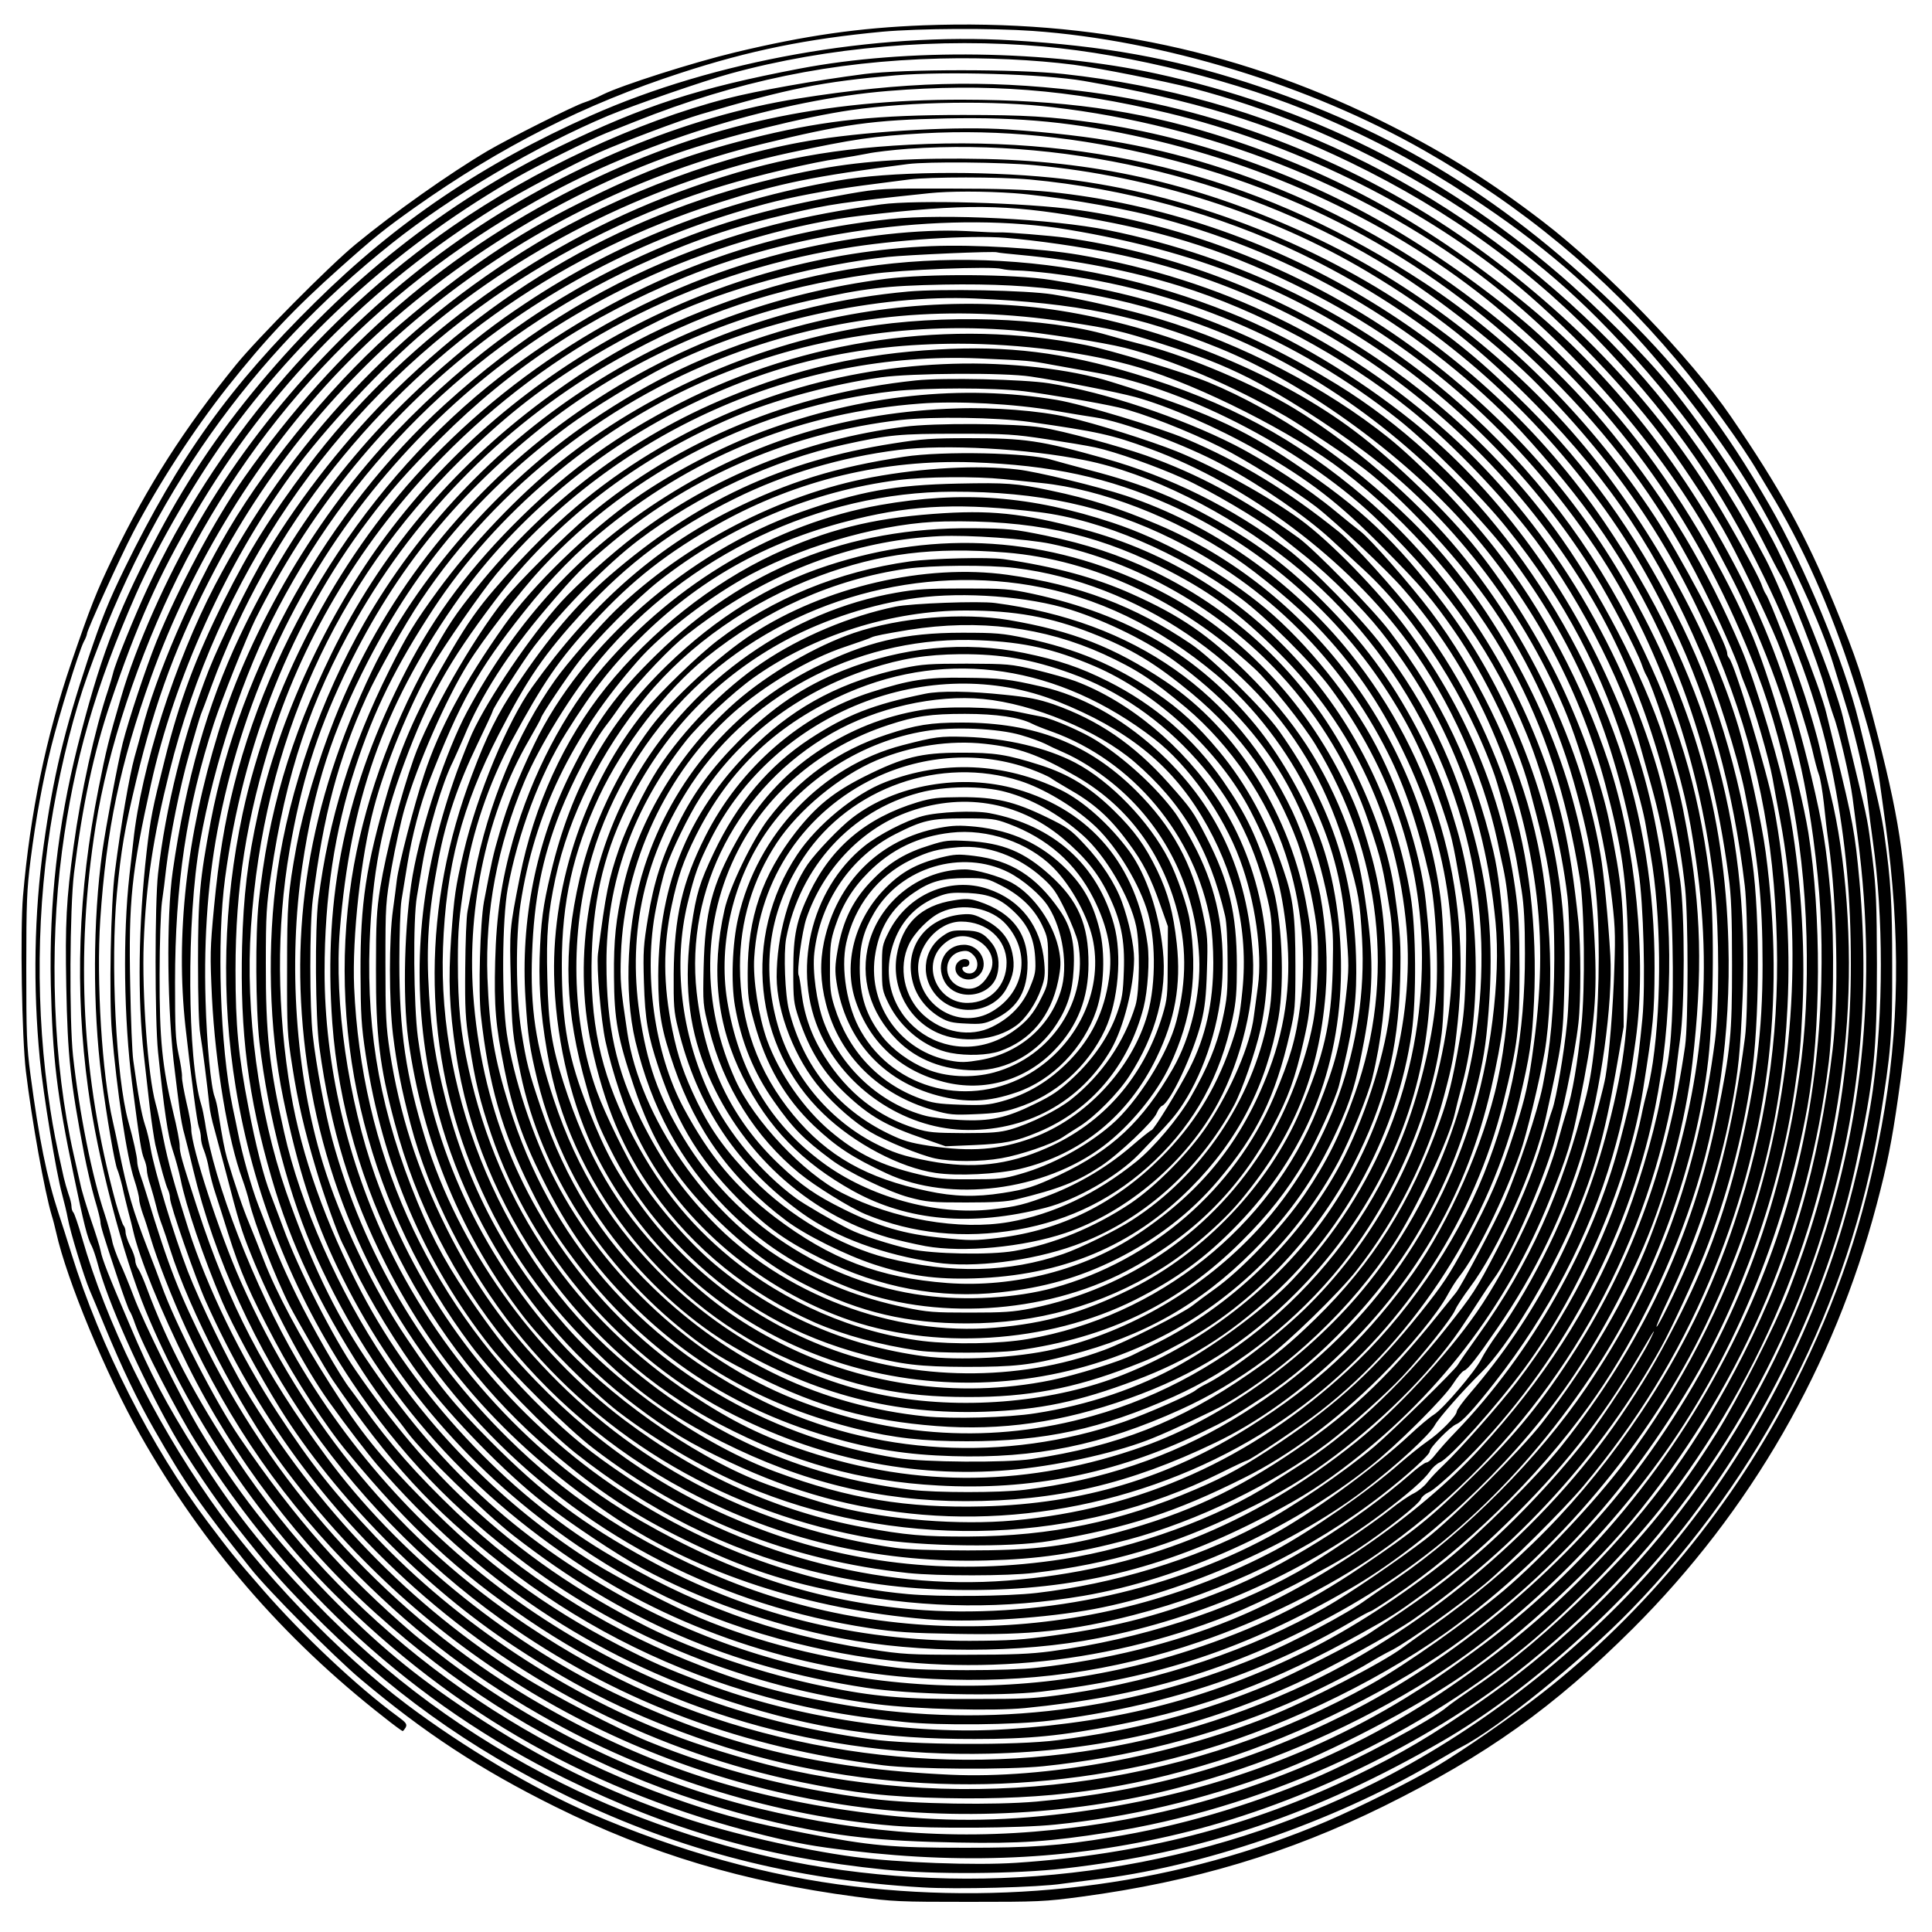
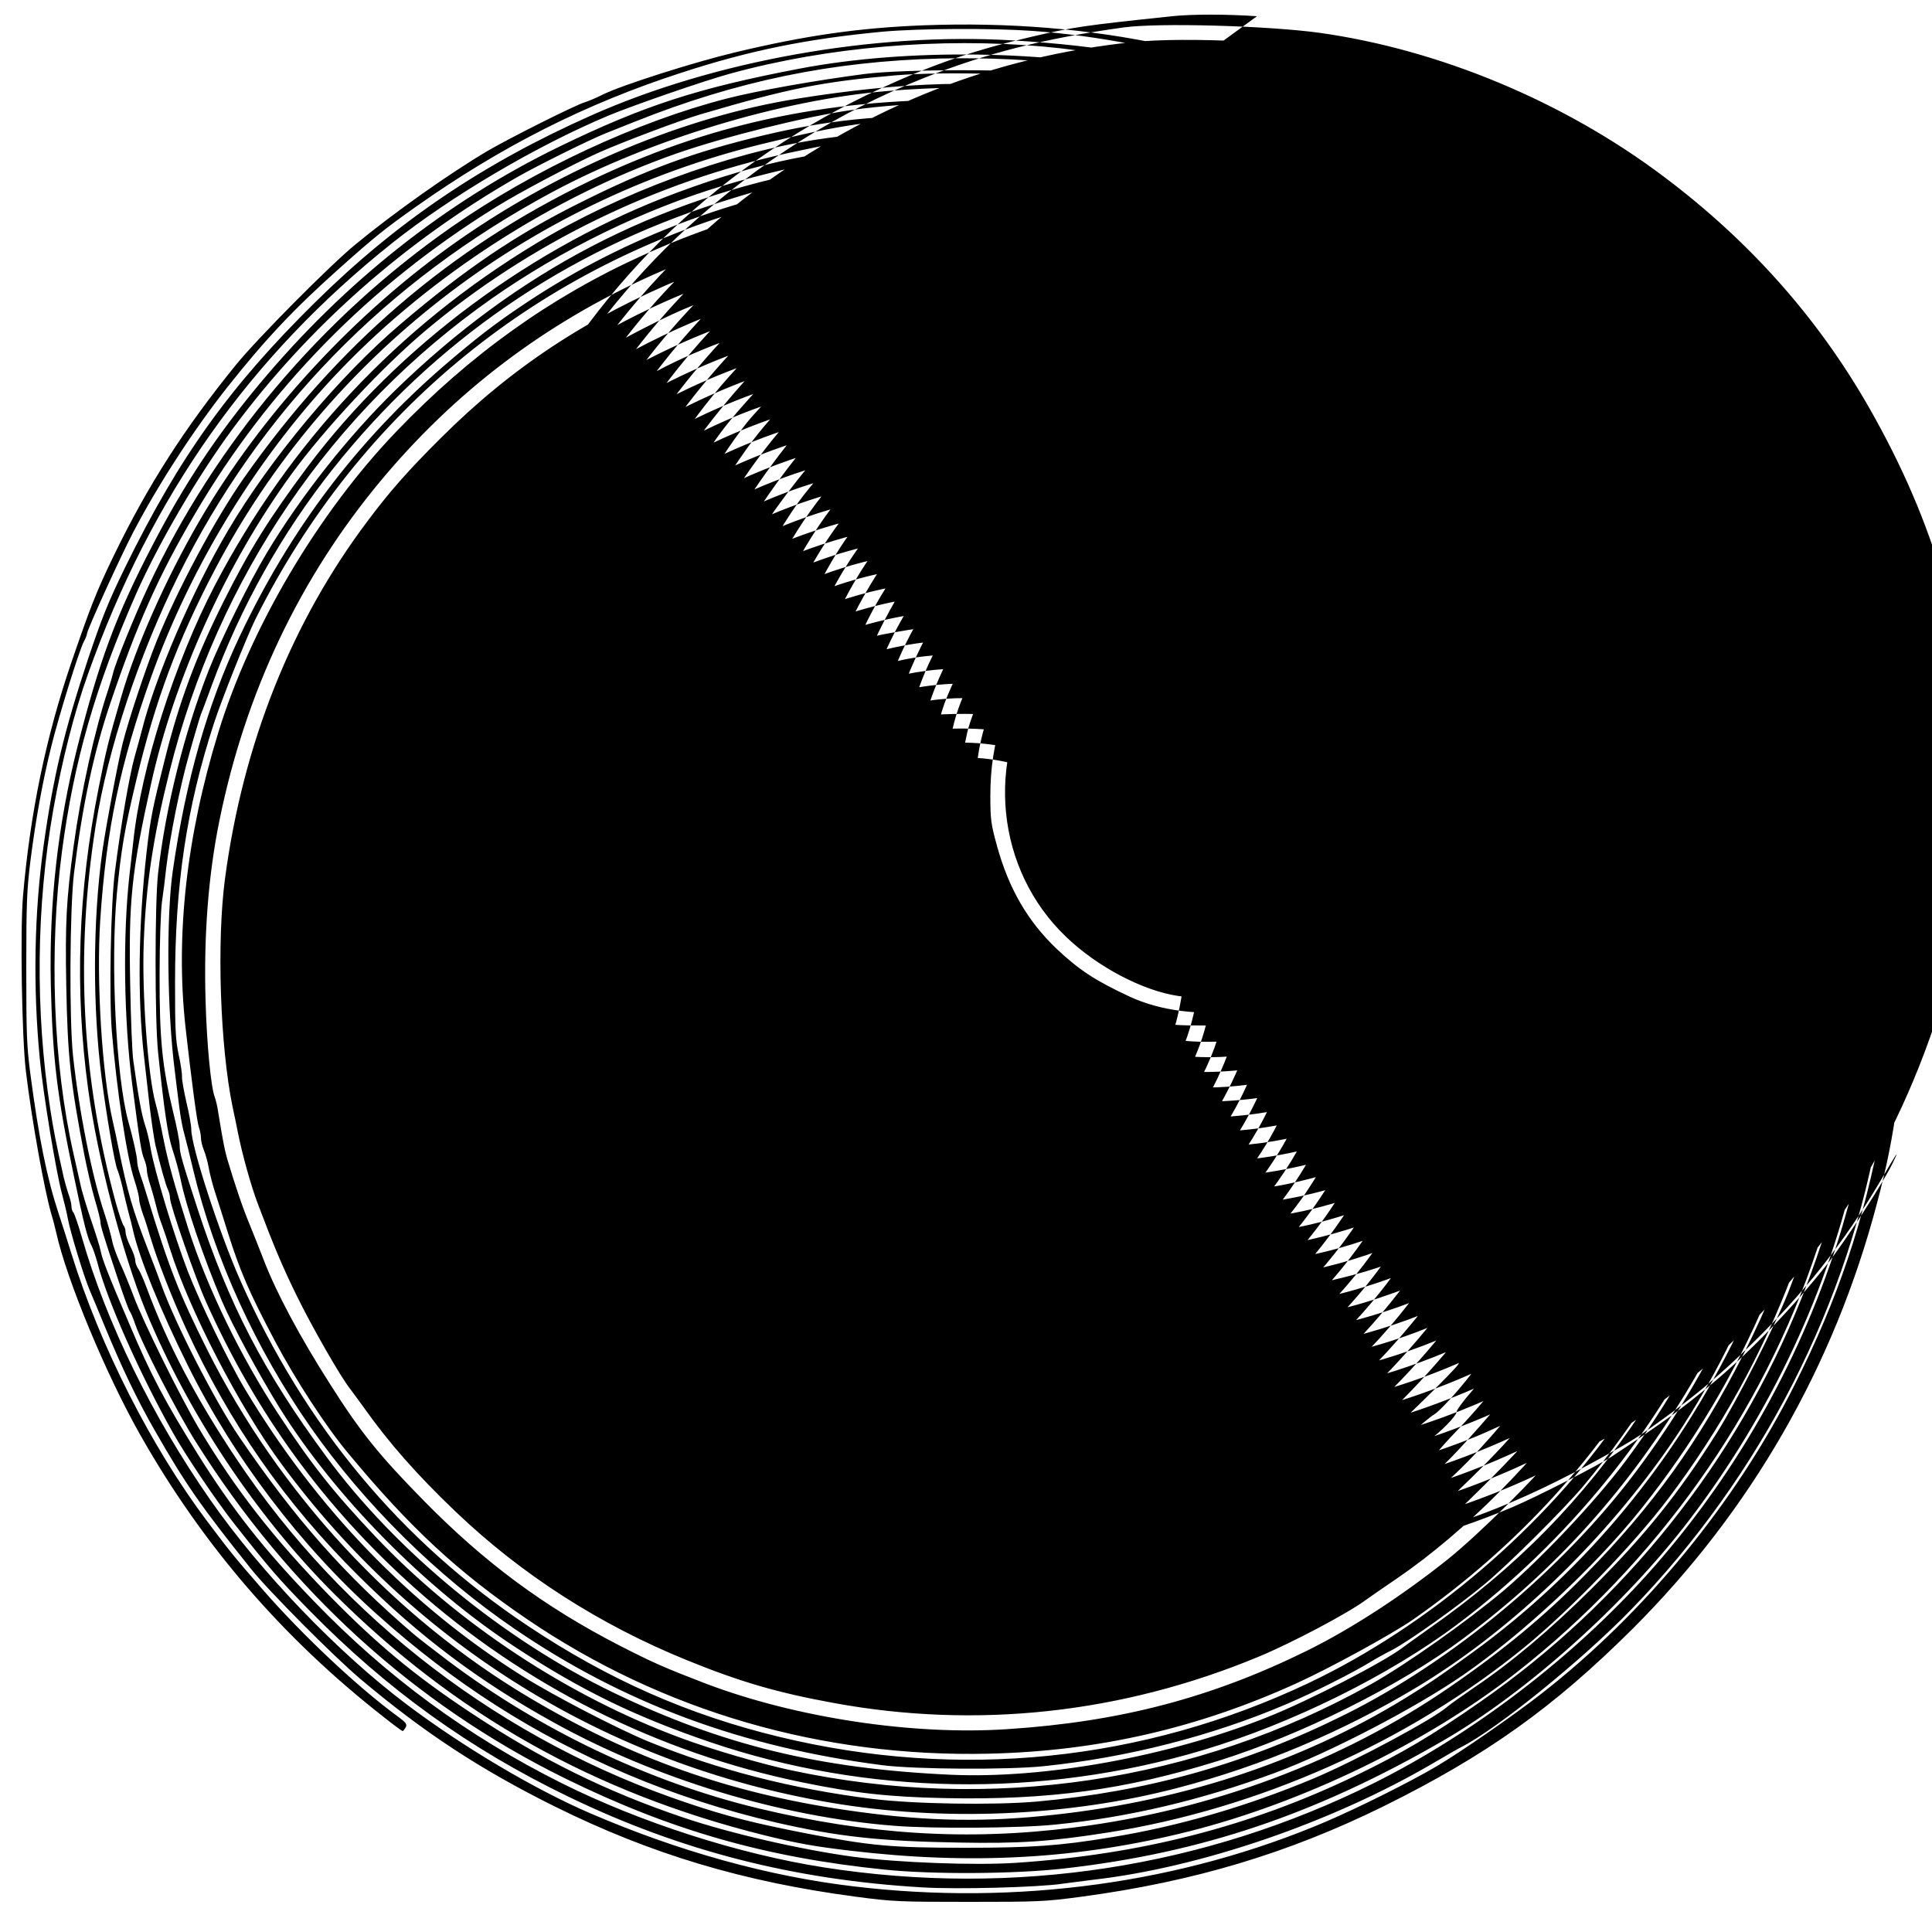
<svg xmlns="http://www.w3.org/2000/svg" version="1.0" width="100mm" height="100mm" viewBox="0 0 1000 1000" preserveAspectRatio="xMidYMid meet">
  <g transform="translate(0,1000) scale(0.1,-0.1)" fill="#000000" stroke="none">
-     <path d="M4780 9869 c-332 -13 -608 -52 -975 -140 -217 -52 -587 -170 -684 -218 -31 -16 -74 -34 -96 -41 -54 -17 -390 -186 -501 -251 -198 -117 -484 -319 -684 -484 -134 -110 -509 -488 -620 -625 -267 -329 -456 -624 -633 -990 -88 -182 -119 -261 -218 -550 -131 -383 -213 -778 -250 -1209 -15 -177 -6 -731 15 -906 30 -250 97 -625 134 -747 6 -18 16 -58 23 -88 54 -244 258 -735 435 -1047 324 -572 739 -1053 1261 -1461 50 -40 94 -72 97 -72 3 0 10 9 16 19 8 17 2 25 -43 58 -203 148 -493 421 -696 654 -153 176 -162 187 -288 354 -289 384 -553 903 -703 1385 -23 74 -53 169 -67 210 -61 186 -102 391 -145 715 -20 151 -22 214 -22 555 0 338 3 406 22 558 28 219 63 409 107 587 39 158 143 493 168 542 10 18 17 37 17 42 0 19 171 395 240 527 128 245 311 527 486 749 200 252 345 406 584 619 185 165 231 201 390 314 441 312 878 534 1375 695 355 116 652 176 1043 213 190 17 566 19 777 4 672 -48 1431 -280 2025 -618 511 -291 935 -643 1306 -1083 151 -180 345 -447 424 -584 10 -16 35 -59 57 -95 174 -285 314 -598 437 -980 81 -251 118 -397 135 -525 6 -44 20 -145 31 -225 78 -568 72 -1058 -21 -1560 -92 -494 -225 -891 -451 -1340 -305 -608 -773 -1178 -1309 -1596 -143 -112 -416 -301 -541 -375 -135 -80 -397 -211 -573 -287 -748 -319 -1601 -437 -2445 -336 -442 52 -910 182 -1366 379 -288 124 -657 343 -949 563 -355 267 -756 685 -1016 1058 -299 428 -538 917 -665 1359 -19 66 -39 124 -44 129 -6 6 -10 20 -10 32 0 12 -7 41 -16 65 -8 24 -19 62 -24 84 -42 187 -53 246 -70 355 -78 507 -73 1049 16 1550 45 254 108 502 179 700 328 922 837 1644 1575 2232 307 244 746 503 1120 660 125 52 497 181 630 217 502 138 1085 188 1620 140 453 -40 1015 -181 1431 -359 290 -125 514 -245 779 -418 361 -236 642 -478 910 -782 223 -254 437 -545 572 -780 169 -293 335 -653 398 -860 18 -58 50 -162 71 -231 49 -157 95 -364 108 -489 6 -52 17 -140 25 -195 55 -389 55 -887 0 -1285 -33 -235 -108 -558 -186 -799 -205 -633 -539 -1216 -978 -1706 -391 -435 -902 -826 -1416 -1083 -879 -439 -1866 -591 -2847 -438 -443 69 -952 233 -1359 436 -488 244 -906 551 -1283 942 -262 271 -424 478 -603 764 -168 270 -241 407 -350 665 -111 259 -143 341 -151 384 -4 22 -27 94 -50 161 -22 66 -48 149 -55 185 -8 35 -24 105 -35 155 -106 468 -128 1055 -60 1569 62 467 172 850 383 1330 116 262 320 612 500 855 389 526 890 969 1471 1302 114 65 375 194 462 229 40 16 108 43 151 60 526 210 1020 312 1577 326 240 6 486 -6 692 -32 131 -17 466 -84 613 -121 777 -202 1550 -640 2100 -1193 359 -361 664 -772 855 -1153 41 -81 81 -158 89 -170 46 -70 199 -462 236 -603 12 -44 30 -102 40 -130 27 -70 86 -323 99 -425 6 -47 18 -137 26 -200 111 -840 15 -1625 -294 -2399 -333 -833 -916 -1564 -1661 -2081 -248 -173 -406 -266 -644 -381 -546 -263 -1112 -408 -1758 -451 -213 -14 -609 1 -838 31 -275 37 -643 122 -885 204 -399 135 -735 301 -1100 543 -291 193 -483 353 -731 606 -289 297 -485 548 -675 866 -92 155 -288 550 -337 682 -22 58 -54 137 -72 175 -17 39 -36 90 -40 115 -5 25 -22 86 -38 135 -66 197 -132 526 -164 820 -20 187 -17 763 5 945 43 349 102 626 188 880 137 406 250 661 435 975 382 653 904 1186 1559 1592 121 76 408 227 536 284 129 57 419 166 524 197 459 135 629 169 1010 202 262 22 766 7 975 -29 568 -99 956 -217 1378 -421 522 -253 956 -569 1333 -972 351 -375 588 -719 807 -1169 180 -367 300 -716 365 -1059 61 -321 87 -603 87 -952 0 -592 -101 -1122 -322 -1692 -69 -176 -264 -561 -372 -733 -199 -316 -372 -531 -650 -808 -210 -209 -412 -379 -606 -510 -63 -43 -126 -88 -140 -100 -71 -63 -474 -279 -690 -370 -344 -144 -699 -248 -1050 -305 -264 -44 -413 -54 -755 -54 -379 0 -489 10 -820 74 -272 53 -413 89 -615 157 -956 320 -1782 951 -2337 1783 -211 316 -356 594 -463 882 -16 43 -35 87 -44 100 -9 12 -16 32 -16 44 0 12 -11 45 -25 72 -14 28 -25 61 -25 74 0 13 -5 29 -10 34 -6 6 -24 60 -41 120 -176 648 -210 1277 -104 1949 62 394 222 880 427 1293 425 857 1076 1526 1937 1988 509 273 1188 478 1736 523 511 42 940 9 1450 -114 637 -153 1279 -465 1770 -860 277 -223 628 -591 823 -865 95 -132 217 -319 278 -425 66 -113 223 -438 285 -589 44 -104 154 -449 179 -556 12 -52 27 -111 35 -130 7 -19 18 -84 25 -145 6 -60 17 -155 25 -210 44 -312 53 -794 21 -1065 -72 -607 -213 -1090 -462 -1580 -229 -451 -469 -786 -822 -1144 -210 -213 -419 -386 -696 -577 -557 -384 -1237 -639 -1946 -728 -550 -70 -1067 -38 -1639 100 -562 136 -1126 405 -1601 762 -80 61 -161 123 -180 140 -356 305 -609 591 -900 1017 -125 183 -334 590 -405 790 -13 36 -44 119 -70 185 -79 205 -104 290 -151 520 -9 44 -22 107 -30 140 -56 242 -86 729 -65 1045 31 466 102 803 263 1255 210 587 560 1154 983 1594 471 490 1100 894 1738 1117 253 88 664 190 901 224 314 45 743 51 1046 15 803 -94 1591 -402 2205 -864 475 -356 957 -912 1222 -1406 115 -217 128 -243 208 -430 165 -389 245 -675 300 -1080 37 -279 48 -476 42 -750 -16 -647 -159 -1248 -432 -1811 -323 -669 -790 -1233 -1370 -1655 -172 -125 -221 -158 -352 -239 -550 -337 -1186 -543 -1882 -610 -339 -33 -638 -24 -1011 31 -607 89 -1111 268 -1640 582 -701 417 -1295 1058 -1668 1802 -146 292 -197 421 -314 805 -11 36 -26 83 -34 105 -8 23 -14 51 -14 64 0 23 -20 114 -46 207 -63 229 -93 822 -59 1180 22 227 39 329 100 584 98 413 215 726 409 1095 577 1098 1609 1900 2828 2199 423 104 577 125 955 133 386 8 668 -20 1032 -102 699 -158 1352 -478 1858 -910 609 -521 1014 -1095 1307 -1855 162 -423 255 -945 258 -1465 2 -262 -13 -467 -52 -707 -121 -746 -389 -1376 -838 -1973 -377 -500 -942 -971 -1497 -1248 -515 -257 -1024 -400 -1600 -452 -219 -19 -632 -13 -850 14 -412 51 -798 150 -1159 297 -160 66 -488 236 -651 338 -579 363 -1067 868 -1437 1486 -84 140 -234 450 -296 610 -72 187 -173 522 -192 634 -6 38 -19 94 -30 125 -17 52 -34 145 -60 331 -6 41 -13 217 -16 390 -9 437 7 587 107 1039 121 550 391 1145 727 1606 171 235 474 559 697 746 533 448 1190 769 1880 918 338 72 433 86 694 101 401 22 806 -18 1236 -125 803 -199 1476 -587 2060 -1186 311 -320 543 -644 739 -1038 78 -155 174 -374 191 -431 3 -14 19 -56 35 -95 40 -100 117 -365 135 -465 8 -47 26 -144 40 -217 120 -640 67 -1386 -147 -2053 -140 -439 -374 -889 -656 -1265 -156 -208 -430 -498 -628 -667 -189 -159 -505 -383 -687 -485 -906 -508 -1973 -667 -3002 -446 -152 32 -415 109 -570 167 -585 216 -1156 593 -1582 1043 -216 228 -332 374 -505 638 -194 296 -365 650 -462 951 -76 240 -105 345 -130 469 -14 72 -32 155 -41 185 -39 140 -71 567 -61 830 11 299 49 549 133 885 250 1005 838 1868 1670 2451 358 251 785 460 1193 582 184 56 471 123 600 141 47 7 114 19 150 26 36 8 131 19 212 25 855 59 1773 -168 2496 -619 252 -157 576 -413 762 -602 424 -430 712 -862 928 -1389 203 -498 296 -946 309 -1497 12 -503 -59 -971 -221 -1455 -114 -343 -276 -671 -481 -978 -304 -455 -645 -802 -1100 -1121 -60 -43 -121 -86 -135 -97 -98 -75 -486 -275 -700 -360 -513 -204 -1151 -320 -1640 -298 -679 31 -1180 153 -1745 425 -567 273 -1125 731 -1487 1223 -322 436 -504 786 -666 1283 -83 255 -92 288 -92 326 0 19 -15 98 -34 174 -56 231 -71 378 -70 710 0 165 6 327 12 375 7 47 17 126 22 175 20 167 70 419 121 598 27 97 54 187 59 200 5 12 30 77 54 144 153 416 365 794 634 1132 521 654 1197 1119 1992 1372 319 102 488 136 980 200 105 13 482 10 655 -6 608 -56 1222 -253 1722 -551 337 -201 596 -406 878 -695 382 -391 630 -765 849 -1279 78 -182 190 -538 226 -713 71 -351 93 -568 93 -902 0 -342 -34 -609 -124 -985 -76 -312 -174 -575 -323 -865 -106 -205 -174 -319 -289 -488 -387 -567 -991 -1083 -1615 -1379 -858 -406 -1809 -503 -2738 -278 -472 114 -886 297 -1304 576 -655 437 -1152 1033 -1485 1784 -110 248 -255 694 -255 785 0 19 -11 82 -25 139 -13 58 -24 117 -23 133 1 15 -7 69 -18 118 -16 76 -18 133 -18 370 0 505 60 907 201 1340 39 121 170 449 215 540 540 1080 1468 1836 2638 2149 138 37 324 72 506 96 87 11 195 25 239 31 107 14 470 14 625 0 492 -46 979 -179 1405 -385 564 -273 1042 -652 1430 -1136 206 -257 344 -478 496 -795 187 -390 311 -840 370 -1340 17 -144 18 -657 1 -785 -61 -465 -155 -836 -299 -1175 -59 -138 -153 -329 -159 -322 -2 2 22 60 55 128 156 330 270 672 331 994 39 210 47 289 60 588 37 894 -194 1688 -717 2456 -644 946 -1726 1590 -2870 1708 -124 12 -261 17 -523 17 -346 1 -359 0 -515 -27 -439 -78 -719 -161 -1067 -318 -476 -215 -895 -514 -1278 -914 -404 -422 -753 -1012 -920 -1556 -165 -537 -222 -1050 -170 -1524 30 -269 60 -494 69 -518 6 -16 11 -41 11 -56 0 -16 7 -45 16 -66 8 -20 20 -62 25 -93 6 -32 21 -91 35 -132 13 -41 43 -133 65 -205 62 -196 110 -307 243 -558 104 -196 263 -441 375 -575 322 -389 572 -620 931 -864 699 -475 1524 -715 2389 -695 561 13 1079 131 1591 364 180 82 497 256 605 331 541 378 976 856 1283 1409 53 96 170 348 223 481 114 287 198 601 243 907 44 296 47 834 6 1125 -64 463 -201 907 -398 1290 -215 420 -459 759 -766 1066 -231 230 -380 353 -631 521 -538 359 -1203 600 -1825 663 -377 38 -849 32 -1115 -15 -600 -105 -1140 -317 -1620 -638 -152 -101 -256 -182 -420 -323 -449 -389 -793 -845 -1055 -1399 -166 -350 -279 -748 -346 -1215 -34 -238 -29 -729 11 -1035 7 -60 18 -147 24 -193 6 -46 17 -107 26 -135 8 -29 28 -110 45 -182 109 -456 325 -929 608 -1333 281 -401 654 -769 1057 -1044 564 -385 1177 -612 1905 -705 168 -21 643 -24 830 -5 436 45 874 157 1260 322 137 58 348 165 434 218 21 13 72 42 114 63 90 48 338 225 477 340 127 106 407 385 511 508 278 333 489 676 652 1061 302 715 396 1430 291 2220 -19 146 -94 489 -140 645 -147 491 -467 1067 -828 1490 -372 436 -866 813 -1379 1052 -564 262 -1087 386 -1687 400 -360 8 -627 -8 -860 -51 -854 -158 -1565 -529 -2199 -1146 -243 -237 -488 -547 -664 -840 -89 -148 -240 -453 -302 -610 -127 -324 -224 -713 -262 -1052 -17 -155 -17 -753 0 -923 31 -298 51 -434 75 -506 14 -41 33 -110 42 -154 27 -136 117 -401 214 -630 53 -124 192 -381 300 -555 284 -455 751 -930 1216 -1234 339 -223 620 -360 1010 -493 812 -276 1715 -291 2550 -42 460 137 968 388 1320 653 563 422 1033 999 1312 1608 248 543 368 1025 395 1586 17 339 -9 711 -71 1038 -35 183 -203 740 -232 769 -5 5 -9 15 -9 23 0 49 -244 509 -376 710 -319 485 -738 910 -1190 1207 -813 535 -1676 767 -2666 716 -447 -23 -780 -91 -1198 -246 -749 -277 -1448 -795 -1917 -1420 -197 -264 -301 -429 -434 -695 -144 -288 -231 -519 -307 -825 -63 -249 -73 -299 -93 -473 -43 -380 -48 -755 -14 -1057 8 -71 22 -191 30 -265 9 -74 22 -162 29 -195 25 -106 55 -214 66 -234 5 -11 10 -30 10 -43 0 -35 131 -413 185 -533 260 -581 614 -1067 1080 -1483 567 -506 1260 -854 2005 -1007 273 -56 448 -76 741 -82 534 -11 934 43 1412 192 433 135 942 389 1272 635 485 363 857 777 1174 1309 261 437 464 1013 540 1531 30 206 30 211 41 427 15 328 -11 708 -71 1028 -37 203 -171 651 -247 830 -177 417 -381 757 -664 1108 -497 615 -1233 1119 -2003 1370 -367 120 -676 176 -1130 207 -250 17 -684 -6 -985 -52 -465 -71 -1023 -277 -1455 -538 -713 -430 -1276 -1030 -1663 -1770 -207 -397 -382 -944 -422 -1325 -5 -44 -14 -123 -20 -175 -35 -313 -29 -745 14 -1080 40 -307 47 -352 62 -389 8 -18 14 -44 14 -57 0 -13 8 -50 19 -81 10 -32 23 -80 30 -108 6 -27 20 -72 31 -100 10 -27 28 -81 40 -120 100 -317 359 -818 578 -1114 690 -937 1691 -1555 2838 -1751 584 -100 1237 -72 1804 77 431 113 851 290 1235 521 455 274 903 692 1248 1165 378 517 652 1171 772 1837 71 398 73 995 5 1420 -45 276 -203 825 -305 1055 -170 385 -416 783 -674 1090 -117 139 -339 368 -453 467 -198 173 -464 365 -718 515 -461 274 -1018 472 -1540 547 -236 33 -361 41 -685 41 -443 0 -703 -27 -1035 -106 -360 -86 -605 -176 -955 -352 -325 -162 -589 -341 -920 -623 -317 -269 -675 -697 -893 -1067 -187 -316 -378 -758 -449 -1042 -6 -22 -22 -83 -37 -135 -26 -94 -70 -347 -101 -590 -22 -166 -31 -652 -16 -830 25 -300 77 -648 116 -766 14 -42 25 -87 25 -100 0 -13 9 -47 19 -76 11 -29 29 -86 41 -127 32 -108 110 -309 183 -468 226 -491 511 -901 891 -1278 318 -316 625 -547 1013 -761 528 -292 1170 -487 1758 -534 196 -16 654 -13 837 6 381 38 757 127 1138 268 285 106 723 334 970 504 311 214 686 564 923 860 544 683 866 1450 973 2317 24 202 30 632 10 854 -23 260 -40 365 -101 624 -95 398 -199 698 -345 992 -292 588 -692 1097 -1157 1472 -515 415 -993 674 -1587 858 -407 126 -788 178 -1301 179 -727 2 -1329 -130 -1935 -422 -723 -349 -1302 -846 -1786 -1534 -151 -215 -344 -576 -454 -848 -55 -137 -144 -404 -175 -527 -26 -105 -86 -426 -105 -558 -50 -359 -51 -807 -4 -1175 24 -186 69 -453 82 -475 5 -11 17 -52 26 -90 8 -39 23 -97 31 -130 9 -33 20 -76 24 -95 32 -142 142 -413 282 -695 238 -480 583 -935 978 -1289 403 -361 811 -622 1296 -829 243 -103 503 -188 775 -251 315 -72 532 -96 940 -103 319 -6 476 5 775 52 779 123 1555 468 2158 961 238 195 563 531 743 769 546 724 860 1560 924 2467 28 402 -4 847 -85 1178 -18 74 -43 180 -55 235 -12 55 -47 177 -77 270 -55 170 -185 508 -203 530 -5 6 -16 31 -24 54 -18 48 -150 288 -244 441 -319 521 -773 989 -1317 1362 -585 401 -1285 667 -1970 748 -497 59 -907 47 -1454 -40 -582 -92 -1215 -356 -1752 -730 -539 -376 -1023 -899 -1349 -1460 -171 -295 -326 -643 -402 -905 -65 -222 -79 -278 -118 -476 -106 -532 -124 -1042 -54 -1554 48 -356 178 -856 298 -1149 218 -530 571 -1061 971 -1461 630 -630 1351 -1035 2230 -1254 174 -43 260 -58 445 -80 631 -75 1188 -43 1755 100 590 149 1229 458 1689 818 729 569 1279 1343 1562 2198 208 630 279 1244 218 1908 -22 242 -35 311 -121 660 -19 77 -41 167 -49 200 -28 125 -234 647 -315 801 -254 481 -529 856 -870 1190 -776 758 -1718 1208 -2764 1321 -241 26 -828 26 -1030 0 -254 -33 -558 -87 -713 -127 -464 -119 -998 -368 -1422 -663 -678 -472 -1227 -1123 -1574 -1866 -68 -145 -170 -396 -181 -446 -4 -16 -15 -55 -25 -85 -70 -208 -141 -532 -179 -810 -38 -277 -44 -398 -38 -724 7 -365 21 -494 93 -871 14 -71 38 -176 54 -231 17 -56 30 -109 30 -119 0 -19 14 -66 87 -285 30 -91 59 -170 64 -176 5 -6 18 -36 28 -66 37 -107 215 -453 314 -610 482 -768 1130 -1358 1912 -1743 548 -269 1037 -409 1653 -472 252 -26 678 -23 932 6 709 81 1300 280 1959 661 437 253 945 709 1279 1148 422 555 722 1198 861 1847 91 426 106 573 106 1025 -1 316 -4 389 -23 545 -25 203 -23 191 -87 455 -26 107 -56 232 -66 278 -39 167 -254 710 -364 917 -132 249 -344 567 -529 795 -131 161 -388 420 -581 585 -612 524 -1295 864 -2080 1034 -559 122 -1291 132 -1845 26 -529 -101 -806 -191 -1245 -404 -586 -285 -1110 -699 -1550 -1226 -225 -270 -391 -520 -556 -838 -189 -363 -275 -596 -388 -1042 -102 -406 -147 -808 -138 -1230 9 -385 32 -574 119 -990 52 -250 70 -323 93 -365 7 -14 20 -52 29 -85 50 -195 221 -579 390 -879 69 -123 229 -360 321 -476 176 -223 227 -283 385 -444 403 -411 831 -719 1345 -967 578 -279 1164 -429 1828 -468 177 -11 602 0 727 19 36 5 106 14 155 20 557 63 1240 297 1765 605 63 37 129 75 145 83 186 95 620 446 875 708 677 695 1135 1594 1289 2529 59 362 66 442 65 805 0 325 -7 442 -40 675 -14 103 -31 178 -133 591 -76 310 -281 805 -462 1119 -231 402 -448 686 -749 983 -599 592 -1197 960 -1955 1205 -391 126 -743 190 -1215 218 -713 43 -1543 -105 -2181 -389 -560 -249 -1007 -551 -1427 -966 -443 -436 -705 -802 -986 -1376 -86 -176 -120 -262 -190 -470 -124 -375 -180 -607 -230 -965 -49 -351 -56 -732 -20 -1105 17 -180 85 -591 115 -700 11 -41 25 -98 30 -127 12 -68 84 -303 114 -373 13 -30 47 -111 75 -180 93 -225 171 -387 260 -542 158 -277 241 -396 498 -717 90 -114 431 -456 567 -571 330 -278 621 -469 1008 -661 496 -246 975 -389 1554 -466 196 -26 230 -27 588 -27 358 0 392 1 585 27 579 78 1067 224 1562 468 533 264 879 511 1289 919 611 610 1041 1357 1263 2197 54 204 78 325 110 548 42 292 51 415 50 715 -2 454 -34 692 -153 1155 -82 318 -108 397 -228 690 -148 358 -280 598 -534 969 -208 304 -650 762 -974 1010 -266 204 -497 349 -785 495 -755 384 -1541 553 -2420 520z m470 -869 c182 -13 521 -69 705 -116 692 -176 1314 -524 1823 -1018 110 -107 295 -320 414 -478 409 -542 656 -1172 755 -1923 14 -100 18 -206 18 -460 0 -360 -7 -434 -77 -780 -124 -622 -393 -1191 -806 -1710 -129 -161 -426 -456 -592 -589 -239 -190 -498 -358 -725 -470 -495 -244 -968 -368 -1550 -406 -490 -33 -1095 59 -1560 235 -216 83 -275 109 -449 198 -388 200 -697 428 -1012 749 -231 235 -328 355 -485 603 -157 246 -279 474 -345 646 -20 52 -53 135 -73 184 -34 81 -73 196 -116 340 -13 47 -23 98 -45 235 -4 30 -13 68 -19 83 -19 49 -41 275 -47 497 -10 334 14 651 72 934 134 660 414 1251 830 1752 388 467 856 822 1415 1072 336 150 753 269 1079 306 538 62 745 60 1150 -10 445 -77 763 -181 1156 -379 597 -300 1104 -753 1492 -1331 332 -496 546 -1108 618 -1774 23 -205 23 -607 1 -775 -93 -703 -300 -1260 -668 -1800 -245 -361 -624 -742 -974 -982 -77 -52 -151 -104 -165 -114 -91 -68 -382 -222 -555 -294 -708 -294 -1461 -376 -2203 -239 -289 53 -482 109 -757 221 -450 183 -853 441 -1195 767 -204 195 -345 355 -480 545 -25 35 -55 75 -66 90 -49 60 -202 328 -279 486 -75 153 -119 259 -199 470 -36 94 -83 262 -105 375 -6 30 -18 89 -27 130 -65 315 -83 859 -39 1185 93 696 344 1326 739 1850 112 150 209 260 375 425 369 369 765 629 1266 835 607 248 1391 345 1986 246 652 -109 1149 -306 1649 -651 418 -289 804 -696 1074 -1133 78 -125 216 -390 242 -462 9 -27 21 -54 25 -60 11 -15 57 -139 84 -225 109 -354 136 -470 174 -735 96 -670 21 -1279 -242 -1961 -114 -296 -316 -640 -555 -949 -108 -139 -463 -494 -602 -601 -135 -104 -402 -287 -519 -353 -381 -218 -852 -377 -1331 -448 -171 -25 -209 -27 -510 -27 -345 -1 -496 12 -753 65 -316 65 -666 183 -918 309 -357 180 -645 379 -929 642 -199 185 -393 414 -581 688 -114 165 -297 526 -373 735 -21 55 -50 134 -66 175 -34 85 -77 253 -114 448 -52 268 -67 421 -67 710 0 430 56 786 192 1215 166 522 472 1025 874 1436 569 582 1274 950 2080 1085 264 45 655 70 839 55 161 -13 390 -46 556 -80 1015 -205 1911 -844 2461 -1756 259 -428 443 -990 501 -1528 17 -160 17 -699 0 -820 -86 -594 -270 -1106 -566 -1570 -172 -269 -308 -437 -532 -656 -220 -217 -300 -281 -579 -470 -282 -192 -549 -321 -890 -432 -974 -317 -2034 -217 -2924 274 -563 311 -967 685 -1339 1240 -162 242 -288 507 -411 860 -143 414 -212 931 -182 1371 64 954 435 1778 1087 2420 220 215 388 350 628 500 144 91 373 212 519 275 300 129 713 235 1062 273 106 11 556 31 566 24 3 -2 60 -8 125 -14 280 -26 565 -81 819 -160 403 -124 853 -365 1190 -637 198 -159 430 -396 606 -618 251 -317 492 -775 584 -1110 12 -44 41 -145 63 -225 75 -270 102 -472 109 -830 6 -298 -5 -518 -33 -640 -8 -36 -22 -103 -30 -150 -37 -195 -124 -485 -205 -681 -169 -412 -399 -768 -730 -1129 -315 -344 -831 -699 -1288 -885 -295 -120 -647 -207 -1001 -247 -150 -17 -582 -17 -725 0 -385 47 -719 131 -1023 258 -136 57 -427 208 -551 286 -422 265 -799 631 -1078 1047 -238 354 -439 808 -522 1179 -78 344 -96 514 -95 877 0 249 3 300 27 460 76 518 204 901 438 1313 323 568 794 1037 1354 1352 420 236 820 371 1310 441 155 23 629 42 680 27 16 -4 53 -8 80 -8 28 0 107 -7 175 -15 658 -81 1268 -337 1795 -754 158 -125 435 -402 566 -566 298 -372 497 -749 627 -1190 51 -171 81 -288 91 -350 6 -33 17 -100 25 -150 54 -314 58 -747 11 -1074 -9 -58 -22 -126 -30 -151 -7 -25 -21 -83 -30 -129 -9 -46 -38 -157 -65 -246 -125 -412 -317 -786 -579 -1129 -89 -116 -292 -346 -377 -427 -33 -31 -72 -72 -87 -92 -15 -20 -46 -45 -70 -57 -23 -11 -76 -47 -117 -80 -98 -79 -371 -263 -485 -327 -360 -201 -812 -347 -1275 -410 -107 -14 -199 -18 -445 -18 -290 0 -322 2 -490 28 -509 80 -934 236 -1381 507 -502 304 -976 812 -1252 1340 -186 356 -311 708 -366 1030 -73 430 -76 859 -7 1260 59 343 139 600 278 895 247 522 563 922 1023 1290 388 310 883 546 1388 659 283 64 397 77 697 83 497 9 846 -42 1270 -187 537 -184 1038 -518 1449 -969 148 -161 203 -230 300 -371 302 -438 482 -910 577 -1510 26 -166 37 -588 20 -762 -27 -275 -39 -340 -118 -643 -138 -528 -458 -1092 -847 -1495 -40 -41 -87 -94 -105 -117 -18 -24 -39 -43 -48 -43 -8 0 -47 -28 -86 -63 -276 -240 -657 -478 -957 -597 -316 -126 -552 -189 -885 -235 -162 -23 -227 -27 -435 -28 -596 -1 -1153 139 -1665 420 -339 186 -544 339 -820 617 -183 184 -265 284 -428 526 -174 256 -345 614 -436 910 -141 458 -181 1035 -106 1540 60 404 155 698 340 1058 257 497 586 884 1037 1218 119 88 364 237 507 309 469 234 1097 372 1596 350 529 -23 848 -88 1263 -256 461 -187 994 -579 1329 -977 323 -385 546 -810 672 -1282 88 -333 110 -490 118 -825 8 -400 -14 -603 -105 -955 -134 -516 -373 -976 -711 -1369 -39 -45 -71 -89 -71 -97 0 -22 -87 -111 -154 -156 -32 -22 -95 -73 -140 -112 -161 -143 -463 -352 -646 -450 -918 -486 -2032 -524 -2960 -102 -412 187 -718 393 -1008 679 -443 436 -751 960 -912 1548 -36 132 -84 386 -101 539 -17 145 -17 572 0 705 54 434 130 721 279 1050 55 121 198 376 282 500 395 590 986 1050 1655 1288 543 192 1088 241 1685 151 234 -35 284 -47 491 -113 201 -64 312 -107 452 -177 166 -84 413 -240 602 -383 439 -329 807 -802 1028 -1321 104 -244 203 -625 243 -935 24 -189 26 -230 20 -410 -6 -204 -27 -459 -46 -569 -11 -60 -43 -181 -102 -386 -88 -308 -268 -678 -458 -945 -32 -44 -69 -102 -83 -130 -32 -64 -198 -258 -245 -287 -20 -12 -75 -58 -122 -102 -192 -179 -516 -414 -730 -529 -541 -292 -1217 -429 -1845 -377 -493 42 -929 183 -1408 458 -548 314 -1020 826 -1303 1411 -217 449 -334 951 -334 1431 0 390 52 732 160 1060 97 296 209 523 404 820 325 494 828 920 1375 1165 508 227 1064 321 1628 275 149 -13 462 -62 574 -90 251 -64 553 -193 838 -357 85 -50 325 -210 403 -270 191 -147 459 -432 630 -671 195 -270 356 -608 453 -947 99 -350 130 -566 130 -910 0 -290 -24 -557 -64 -715 -125 -497 -294 -872 -562 -1245 -51 -71 -97 -138 -103 -149 -14 -26 -337 -342 -432 -423 -156 -132 -430 -319 -604 -410 -335 -177 -744 -301 -1144 -348 -157 -18 -500 -21 -667 -6 -627 57 -1277 332 -1774 749 -452 379 -784 857 -982 1412 -141 398 -214 901 -184 1275 54 669 223 1151 589 1680 291 422 713 785 1187 1022 459 230 898 333 1425 334 322 0 676 -46 935 -123 316 -94 800 -338 1055 -534 347 -265 664 -634 871 -1014 173 -319 286 -664 356 -1095 24 -149 29 -568 8 -765 -19 -193 -48 -358 -75 -438 -10 -31 -28 -93 -40 -137 -70 -265 -258 -665 -427 -908 -154 -222 -417 -505 -623 -670 -538 -433 -1120 -664 -1805 -718 -668 -52 -1384 143 -1970 536 -186 125 -284 204 -439 355 -600 585 -936 1337 -973 2180 -11 260 35 678 103 932 57 217 189 538 293 716 70 121 265 401 341 492 619 737 1553 1154 2495 1115 266 -12 261 -11 380 -33 61 -11 166 -30 234 -42 475 -84 1097 -412 1465 -774 361 -356 593 -691 758 -1096 94 -228 179 -570 211 -840 15 -132 14 -497 -2 -655 -15 -154 -56 -391 -76 -447 -9 -24 -31 -95 -50 -159 -50 -171 -130 -363 -238 -570 -108 -207 -122 -228 -263 -406 -235 -297 -520 -560 -774 -718 -25 -16 -81 -52 -125 -80 -274 -179 -707 -336 -1083 -395 -548 -85 -1077 -32 -1577 159 -440 167 -813 415 -1150 762 -129 134 -191 210 -309 378 -143 205 -218 339 -304 546 -188 455 -265 865 -249 1340 13 362 62 620 179 934 125 338 229 523 469 841 312 413 733 737 1234 950 211 90 515 172 765 207 160 22 638 25 775 4 156 -23 444 -80 541 -106 171 -47 423 -157 629 -274 276 -158 427 -275 661 -513 191 -193 249 -261 361 -423 159 -228 324 -574 389 -815 109 -403 129 -541 129 -885 -1 -253 -20 -459 -60 -656 -27 -133 -125 -426 -197 -594 -48 -110 -223 -440 -252 -476 -11 -14 -57 -70 -101 -125 -266 -330 -470 -519 -786 -727 -295 -195 -562 -312 -932 -406 -224 -58 -390 -76 -707 -76 -181 0 -318 5 -375 13 -701 101 -1309 407 -1790 903 -228 236 -393 468 -535 754 -151 304 -242 590 -292 910 -20 132 -23 187 -23 460 0 304 1 314 32 495 18 102 48 240 68 308 66 227 212 561 327 746 77 125 269 374 381 495 471 507 1129 839 1820 916 172 19 515 19 677 0 115 -14 382 -59 490 -84 119 -27 361 -121 533 -208 122 -61 384 -225 489 -306 104 -81 369 -330 451 -425 357 -410 588 -916 676 -1484 44 -281 44 -547 0 -873 -27 -204 -43 -273 -96 -439 -81 -249 -124 -349 -261 -606 -80 -148 -114 -200 -230 -345 -233 -290 -426 -468 -724 -669 -182 -122 -278 -176 -440 -245 -389 -167 -748 -242 -1173 -244 -231 -1 -327 7 -547 48 -439 81 -850 265 -1236 555 -474 356 -860 901 -1031 1457 -100 325 -134 556 -134 913 0 140 5 284 11 320 6 36 20 121 31 190 23 142 67 310 110 420 161 415 254 582 491 880 141 178 277 317 435 443 470 378 1015 593 1617 638 190 15 491 -1 697 -37 80 -14 174 -29 207 -34 146 -22 473 -143 664 -247 202 -109 428 -265 556 -382 39 -36 117 -108 172 -159 272 -250 541 -673 679 -1067 28 -81 101 -365 113 -440 5 -27 16 -97 26 -155 12 -76 17 -166 17 -325 1 -414 -66 -772 -212 -1140 -148 -369 -407 -744 -707 -1020 -498 -458 -1070 -715 -1729 -775 -279 -25 -642 3 -910 71 -101 25 -306 92 -405 131 -354 140 -787 447 -1046 739 -400 453 -640 973 -721 1559 -22 167 -26 611 -5 730 7 41 20 116 28 165 29 174 104 426 159 534 12 26 37 82 56 126 87 212 230 435 427 666 157 184 193 220 342 344 417 347 937 567 1490 631 169 19 495 14 670 -10 350 -50 425 -66 620 -138 508 -186 1026 -575 1341 -1008 214 -294 383 -670 459 -1020 6 -30 20 -95 31 -145 63 -294 43 -820 -45 -1165 -86 -337 -268 -727 -455 -975 -241 -321 -472 -534 -810 -748 -423 -267 -869 -401 -1381 -414 -397 -10 -698 40 -1070 177 -376 138 -815 443 -1092 757 -310 352 -510 730 -623 1178 -50 196 -71 332 -84 535 -16 259 -4 427 49 705 39 203 102 388 199 589 44 92 81 171 81 175 0 14 161 266 215 336 149 194 378 427 541 550 309 234 696 413 1064 494 231 51 285 56 585 56 254 0 297 -3 460 -28 99 -15 214 -34 255 -43 105 -23 312 -96 454 -160 137 -61 394 -213 482 -283 33 -26 103 -82 157 -125 123 -99 289 -264 382 -381 345 -435 539 -926 596 -1508 28 -290 -26 -719 -133 -1045 -213 -654 -628 -1171 -1230 -1532 -318 -191 -681 -313 -1073 -361 -128 -16 -461 -16 -590 0 -580 71 -1064 291 -1519 689 -582 509 -932 1329 -903 2117 15 416 98 734 289 1105 150 291 234 413 435 633 231 252 470 430 788 587 259 128 549 214 845 251 239 31 670 7 965 -53 335 -67 734 -266 1065 -528 591 -469 964 -1214 987 -1970 19 -632 -192 -1269 -584 -1760 -295 -370 -746 -698 -1163 -846 -590 -209 -1168 -217 -1746 -25 -224 74 -386 154 -596 293 -599 396 -996 975 -1152 1683 -42 189 -56 328 -56 560 0 165 5 220 37 429 35 233 124 494 241 711 164 303 244 420 420 611 206 224 387 365 659 517 402 223 848 330 1308 314 406 -14 705 -79 1020 -220 446 -200 843 -536 1110 -942 134 -203 210 -363 296 -615 54 -161 56 -169 100 -420 30 -170 30 -182 26 -410 -4 -195 -10 -260 -32 -384 -36 -207 -58 -295 -103 -421 -150 -419 -346 -731 -643 -1021 -132 -128 -206 -190 -346 -286 -356 -247 -678 -373 -1123 -440 -132 -20 -558 -17 -695 5 -631 100 -1196 418 -1594 897 -363 437 -561 934 -602 1506 -32 456 75 944 287 1310 35 61 64 114 64 117 0 13 136 216 197 294 89 115 299 326 414 416 360 283 791 465 1237 522 140 18 400 20 547 5 55 -6 143 -15 195 -20 309 -31 690 -178 1000 -386 126 -84 326 -251 425 -355 188 -196 325 -394 446 -644 248 -511 315 -1026 203 -1568 -104 -506 -336 -946 -684 -1296 -147 -149 -406 -348 -534 -413 -23 -11 -48 -26 -56 -33 -26 -23 -252 -122 -372 -164 -616 -212 -1295 -174 -1863 104 -653 320 -1108 848 -1320 1531 -77 247 -102 397 -112 664 -12 344 51 679 191 1014 79 188 250 464 394 636 450 538 1135 863 1822 865 446 1 793 -74 1138 -245 490 -243 872 -623 1115 -1106 89 -176 157 -379 216 -640 33 -145 49 -465 32 -649 -19 -205 -87 -483 -172 -698 -277 -697 -882 -1244 -1604 -1446 -513 -145 -1036 -114 -1545 88 -510 203 -982 636 -1238 1135 -115 223 -215 529 -249 757 -27 186 -24 590 5 750 53 287 167 590 301 804 147 235 244 357 407 515 308 298 656 487 1096 594 303 74 553 83 947 35 325 -40 721 -208 1038 -442 133 -98 374 -338 469 -467 314 -425 473 -895 474 -1397 0 -623 -232 -1202 -669 -1666 -129 -137 -371 -320 -577 -437 -219 -124 -482 -213 -754 -255 -144 -23 -431 -30 -571 -16 -535 55 -1008 279 -1408 665 -271 262 -452 552 -582 934 -63 187 -74 228 -101 398 -28 181 -30 481 -4 654 71 467 265 870 606 1258 128 147 381 340 590 451 299 158 699 267 1000 272 443 8 763 -59 1110 -230 252 -125 410 -239 620 -450 388 -389 611 -871 660 -1423 42 -477 -108 -1034 -391 -1454 -254 -377 -640 -686 -1074 -859 -352 -140 -804 -183 -1200 -114 -419 73 -842 292 -1164 604 -279 271 -461 561 -585 935 -94 284 -122 471 -112 752 10 284 52 494 143 728 68 172 174 372 246 463 18 23 49 67 70 97 51 77 210 251 304 333 43 38 137 108 209 156 353 235 742 367 1139 386 145 7 451 -14 575 -40 445 -92 876 -338 1187 -676 206 -223 365 -490 457 -764 67 -200 74 -232 112 -470 20 -131 15 -418 -11 -575 -40 -243 -148 -553 -267 -763 -212 -375 -552 -700 -931 -889 -45 -22 -99 -49 -121 -60 -69 -35 -299 -106 -426 -132 -488 -99 -999 -24 -1440 212 -211 112 -375 237 -555 423 -252 259 -405 522 -528 904 -61 190 -79 304 -84 543 -6 230 3 333 42 517 70 324 235 654 468 938 224 272 540 493 898 626 315 117 588 151 966 121 452 -37 905 -248 1286 -600 78 -71 255 -293 317 -396 341 -562 414 -1212 203 -1804 -78 -219 -146 -354 -261 -524 -119 -173 -328 -392 -470 -492 -37 -26 -86 -63 -109 -81 -51 -41 -347 -190 -459 -231 -446 -165 -980 -160 -1433 13 -374 142 -709 394 -946 710 -138 185 -196 289 -288 520 -106 264 -139 448 -139 755 0 322 58 579 193 868 123 262 345 550 553 718 306 247 663 406 1036 460 129 19 426 21 565 4 625 -77 1233 -487 1538 -1038 73 -132 133 -278 181 -446 58 -199 65 -241 76 -435 31 -545 -171 -1107 -540 -1506 -282 -305 -662 -528 -1055 -619 -189 -44 -491 -60 -672 -36 -407 55 -770 214 -1080 473 -135 113 -298 300 -397 454 -59 92 -176 331 -216 442 -133 367 -142 824 -25 1222 93 317 280 625 522 860 453 440 1118 646 1748 539 342 -58 661 -212 960 -462 194 -163 372 -394 485 -631 113 -238 164 -425 187 -686 16 -184 16 -202 -1 -355 -26 -235 -51 -333 -145 -571 -246 -616 -830 -1081 -1502 -1196 -145 -25 -385 -29 -542 -10 -354 44 -711 198 -995 430 -222 182 -387 391 -528 672 -147 295 -202 555 -191 904 10 301 71 545 200 795 189 366 456 640 807 828 201 107 448 187 675 217 246 33 579 8 797 -61 187 -59 405 -167 543 -269 454 -334 696 -721 796 -1273 19 -109 21 -145 17 -325 -8 -277 -45 -439 -167 -725 -162 -382 -497 -735 -874 -922 -254 -125 -442 -179 -706 -202 -528 -45 -1101 172 -1471 558 -155 162 -258 308 -363 519 -127 255 -178 487 -178 811 -1 416 138 803 412 1150 72 91 243 250 349 326 308 219 718 349 1100 348 252 0 436 -33 650 -117 207 -81 329 -155 519 -312 257 -214 432 -461 547 -771 33 -90 82 -303 98 -430 16 -123 7 -376 -18 -505 -38 -202 -134 -450 -241 -626 -270 -443 -706 -748 -1216 -851 -97 -19 -145 -22 -319 -22 -185 0 -218 2 -337 27 -228 48 -424 124 -619 240 -403 240 -751 744 -817 1182 -35 234 -38 265 -33 405 16 471 235 943 582 1251 162 143 391 279 578 341 66 22 128 44 137 49 16 8 68 18 194 39 362 57 697 15 1008 -126 169 -78 251 -131 426 -277 231 -195 423 -476 515 -759 85 -259 110 -519 76 -783 -22 -171 -52 -274 -136 -472 -203 -477 -632 -849 -1141 -989 -194 -53 -453 -68 -671 -39 -511 67 -977 373 -1244 815 -131 217 -189 383 -228 644 -62 426 27 821 269 1188 321 484 895 771 1491 744 234 -10 386 -45 595 -134 322 -138 647 -440 808 -750 108 -209 154 -357 182 -587 33 -269 5 -512 -87 -755 -139 -366 -345 -624 -678 -847 -277 -185 -641 -279 -986 -254 -353 27 -607 124 -893 341 -206 157 -338 315 -473 566 -151 283 -209 698 -143 1031 14 73 37 168 51 210 31 92 118 271 177 363 202 315 511 549 881 669 164 53 290 73 466 75 213 1 369 -26 572 -99 245 -88 467 -240 654 -450 175 -197 290 -416 356 -682 30 -123 32 -136 32 -338 0 -176 -3 -228 -21 -320 -82 -420 -347 -811 -703 -1040 -83 -54 -272 -147 -358 -176 -280 -96 -577 -103 -912 -20 -238 60 -506 218 -691 407 -140 144 -219 253 -290 399 -69 143 -100 234 -129 374 -48 235 -49 431 -3 646 31 146 60 229 125 360 173 346 425 583 787 740 524 227 1091 142 1585 -239 176 -136 357 -390 444 -626 79 -212 117 -481 93 -655 -7 -50 -16 -119 -21 -155 -18 -148 -118 -381 -242 -567 -92 -138 -265 -313 -397 -402 -188 -125 -401 -212 -601 -246 -129 -22 -419 -16 -540 10 -103 23 -255 72 -315 103 -77 38 -236 131 -275 160 -181 133 -353 340 -446 536 -149 316 -191 676 -115 991 37 153 57 207 119 330 331 659 1135 978 1797 714 355 -142 580 -320 744 -592 171 -284 243 -589 212 -900 -14 -140 -23 -183 -63 -297 -80 -226 -192 -405 -358 -571 -237 -237 -518 -377 -840 -416 -126 -15 -148 -15 -295 0 -193 19 -327 58 -508 148 -145 72 -218 122 -333 231 -248 235 -386 523 -428 891 -60 536 216 1066 700 1342 231 132 536 201 783 177 260 -25 594 -164 782 -325 249 -214 389 -451 470 -797 8 -34 13 -125 13 -235 1 -162 -2 -193 -28 -310 -28 -127 -75 -240 -163 -394 -64 -110 -191 -261 -282 -334 -208 -167 -429 -272 -657 -312 -258 -45 -599 14 -865 150 -201 103 -455 372 -552 584 -179 395 -175 824 14 1191 156 304 435 536 779 648 140 46 217 57 395 57 163 0 282 -18 347 -51 15 -8 60 -26 100 -40 422 -151 745 -538 824 -987 8 -45 14 -139 14 -208 0 -210 -40 -387 -123 -549 -56 -109 -186 -320 -197 -320 -4 0 -52 -38 -105 -84 -120 -103 -264 -190 -415 -249 -133 -51 -180 -63 -310 -77 -285 -32 -634 65 -874 244 -273 203 -432 474 -492 836 -48 297 32 633 211 885 191 269 494 459 815 511 145 24 376 14 495 -21 49 -14 105 -35 125 -45 19 -10 61 -30 94 -44 82 -36 169 -91 252 -158 271 -219 433 -543 451 -903 9 -190 -44 -416 -136 -576 -157 -274 -316 -422 -586 -550 -132 -62 -173 -75 -295 -94 -140 -22 -252 -19 -388 10 -316 66 -519 181 -695 393 -184 222 -277 481 -277 772 0 230 66 449 191 638 113 171 325 346 517 427 179 75 379 105 560 85 174 -19 276 -55 472 -168 254 -146 430 -374 515 -667 58 -201 59 -386 4 -600 -43 -168 -203 -423 -338 -538 -130 -112 -309 -208 -468 -253 -89 -26 -113 -28 -258 -28 -139 -1 -175 3 -271 26 -194 46 -317 106 -455 222 -139 117 -266 299 -329 473 -43 121 -74 314 -66 428 25 407 261 756 628 930 255 121 547 137 800 45 46 -17 94 -38 108 -48 14 -10 52 -33 85 -52 135 -76 218 -149 315 -281 76 -102 116 -180 166 -324 l39 -110 -1 -185 c0 -172 -2 -191 -27 -275 -97 -319 -307 -560 -601 -688 -200 -88 -383 -108 -603 -67 -142 27 -191 44 -290 95 -238 125 -424 352 -497 607 -89 311 -43 607 136 874 240 359 708 523 1118 392 118 -38 268 -126 375 -222 108 -95 228 -283 279 -437 49 -145 51 -387 6 -547 -79 -282 -321 -541 -598 -642 -170 -62 -317 -73 -530 -41 -103 16 -137 26 -215 64 -263 128 -439 347 -513 637 -21 82 -29 295 -15 372 70 370 336 662 690 755 130 35 326 37 446 4 135 -36 272 -112 397 -222 118 -103 247 -321 279 -474 20 -96 18 -338 -4 -410 -58 -189 -174 -359 -332 -485 -70 -56 -214 -127 -315 -156 -53 -15 -98 -19 -240 -19 -154 1 -184 3 -250 24 -197 61 -354 185 -472 372 -66 104 -104 209 -119 328 -5 47 -12 88 -15 92 -11 19 17 229 40 296 85 249 278 455 510 544 289 111 585 64 817 -130 113 -95 181 -178 234 -287 67 -137 88 -239 82 -399 -4 -113 -8 -142 -35 -219 -42 -119 -121 -235 -228 -335 -71 -66 -107 -91 -198 -135 -148 -73 -232 -91 -387 -83 -64 3 -144 13 -176 21 -236 61 -440 249 -529 486 -37 99 -60 264 -49 359 30 264 189 497 420 614 142 72 183 81 355 81 145 0 160 -2 230 -28 201 -75 348 -204 440 -386 75 -149 101 -280 80 -417 -25 -169 -90 -304 -203 -421 -104 -107 -218 -176 -353 -213 -67 -18 -97 -21 -213 -17 -117 4 -146 9 -211 33 -214 79 -371 248 -441 475 -20 63 -24 96 -23 205 0 113 4 140 27 210 37 112 90 198 173 281 119 119 258 185 426 204 189 22 399 -50 528 -179 97 -97 187 -264 209 -387 48 -259 -85 -534 -327 -679 -310 -184 -699 -88 -875 216 -73 124 -106 325 -77 458 42 191 163 347 334 430 92 44 140 57 246 66 149 13 311 -46 435 -158 57 -51 73 -75 120 -171 30 -61 59 -135 65 -165 56 -296 -135 -590 -435 -672 -114 -31 -252 -24 -350 18 -89 37 -173 99 -226 165 -85 108 -119 210 -119 359 0 118 19 189 75 285 138 235 454 330 695 209 75 -38 170 -119 207 -179 74 -117 103 -308 64 -434 -57 -187 -216 -324 -419 -359 -71 -12 -99 -13 -152 -3 -254 46 -426 281 -392 536 20 147 84 254 203 334 85 58 146 75 270 75 104 0 108 -1 184 -40 98 -50 168 -118 209 -204 29 -62 31 -72 31 -186 0 -116 -1 -123 -34 -188 -41 -84 -78 -127 -150 -177 -341 -231 -756 90 -611 473 41 108 119 186 227 227 49 19 73 21 153 18 112 -6 169 -29 243 -101 69 -67 99 -135 105 -232 4 -74 1 -88 -28 -158 -37 -89 -103 -157 -195 -202 -113 -56 -255 -30 -357 63 -99 92 -130 246 -73 365 29 61 106 139 165 165 111 52 263 23 339 -64 129 -146 95 -351 -75 -450 -159 -93 -364 17 -381 206 -12 128 101 260 222 260 134 0 235 -92 235 -213 0 -118 -84 -206 -199 -208 -156 -4 -243 188 -135 296 48 48 102 61 160 39 83 -32 122 -109 89 -175 -40 -79 -92 -103 -158 -76 -91 38 -84 165 10 183 27 5 39 2 59 -17 41 -38 23 -105 -26 -97 -29 4 -41 37 -13 34 22 -1 29 30 8 38 -22 8 -51 -9 -58 -33 -15 -60 70 -96 119 -50 59 55 9 159 -76 159 -97 0 -150 -99 -102 -189 58 -108 241 -85 273 33 16 58 6 120 -25 161 -43 56 -70 68 -146 69 -60 1 -73 -2 -111 -29 -107 -75 -117 -224 -22 -319 103 -102 287 -77 354 50 35 65 43 113 29 180 -16 76 -61 131 -140 172 -57 30 -72 33 -121 29 -191 -17 -304 -176 -253 -356 20 -72 72 -137 142 -178 38 -22 61 -28 133 -31 77 -4 94 -1 141 20 116 54 169 133 176 264 9 177 -73 289 -255 349 -45 14 -63 15 -125 5 -172 -26 -270 -122 -297 -288 -26 -165 61 -330 212 -398 125 -56 299 -41 406 37 50 36 104 115 131 194 18 49 20 73 15 133 -16 187 -121 324 -292 381 -198 66 -418 -30 -514 -225 -33 -66 -34 -73 -34 -184 0 -110 2 -118 34 -184 64 -130 191 -231 322 -256 84 -16 193 -12 253 9 161 56 265 181 303 364 14 71 15 97 6 149 -24 141 -131 297 -248 360 -62 33 -186 68 -240 68 -227 0 -436 -159 -497 -379 -49 -179 4 -363 146 -505 102 -102 240 -155 402 -156 168 0 326 89 424 241 56 87 81 167 87 280 8 136 -13 223 -73 309 -121 174 -251 257 -442 280 -83 10 -100 9 -174 -9 -123 -31 -202 -74 -283 -156 -161 -160 -223 -394 -155 -590 73 -213 232 -358 455 -415 210 -54 426 9 576 168 117 122 173 266 173 442 1 205 -54 330 -199 460 -135 122 -245 167 -427 177 -97 5 -114 4 -195 -22 -122 -37 -206 -87 -288 -170 -108 -107 -162 -215 -190 -376 -13 -74 -14 -106 -5 -163 45 -296 237 -511 525 -587 145 -38 259 -34 407 17 185 63 347 230 413 425 40 120 47 298 16 419 -33 133 -82 222 -170 310 -131 131 -281 201 -471 221 -84 8 -117 7 -188 -6 -308 -58 -531 -279 -597 -590 -22 -105 -19 -207 10 -320 68 -268 270 -469 555 -551 84 -24 103 -26 219 -21 99 4 144 10 211 32 201 64 369 212 460 406 68 147 89 386 46 543 -85 310 -313 514 -643 577 -79 15 -267 7 -348 -15 -85 -23 -229 -97 -302 -156 -280 -226 -377 -649 -224 -976 132 -281 426 -479 731 -492 326 -13 614 143 772 418 64 112 117 322 118 467 0 70 -27 196 -63 295 -34 94 -106 205 -195 299 -70 75 -87 87 -196 140 -167 81 -262 103 -441 103 -122 -1 -151 -4 -228 -27 -263 -80 -444 -232 -557 -468 -68 -143 -84 -219 -84 -404 0 -149 2 -166 28 -245 56 -167 127 -282 246 -394 123 -115 208 -164 408 -232 l106 -37 146 6 c159 7 216 18 333 67 274 114 468 344 546 645 22 88 32 242 21 326 -56 410 -294 693 -676 804 -286 83 -628 24 -851 -147 -65 -49 -188 -178 -232 -241 -97 -142 -161 -372 -161 -583 0 -183 96 -428 229 -581 76 -88 173 -172 254 -221 78 -47 259 -121 337 -138 85 -18 236 -18 343 1 99 17 263 73 316 108 20 13 61 40 92 59 79 51 197 170 254 258 137 211 197 434 174 652 -20 196 -86 391 -173 511 -101 138 -239 262 -359 320 -290 140 -607 154 -904 39 -159 -61 -356 -223 -457 -376 -284 -427 -227 -994 136 -1341 161 -155 397 -279 580 -306 114 -17 321 -7 438 21 315 75 561 276 706 575 96 198 128 376 105 590 -18 163 -45 262 -102 381 -63 129 -118 205 -221 306 -124 122 -234 190 -384 238 -173 55 -235 65 -414 64 -202 0 -295 -23 -495 -123 -161 -81 -250 -153 -356 -288 -173 -222 -249 -443 -249 -728 0 -122 3 -146 34 -258 61 -222 159 -391 309 -534 117 -110 199 -164 377 -247 327 -152 813 -91 1120 141 138 104 277 273 345 418 114 242 146 472 103 750 -10 71 -66 233 -108 315 -100 197 -302 406 -484 502 -149 78 -357 127 -566 134 -138 4 -157 1 -328 -43 -417 -108 -752 -459 -851 -893 -31 -133 -38 -336 -17 -456 32 -186 98 -348 203 -496 95 -136 153 -195 296 -301 85 -64 299 -167 401 -194 93 -25 117 -27 296 -27 145 0 212 4 260 16 221 54 313 90 438 172 91 60 271 230 289 274 7 18 20 35 27 38 44 17 162 269 204 434 18 74 25 132 29 266 5 158 4 179 -21 298 -54 256 -158 447 -347 635 -246 243 -522 351 -901 351 -162 0 -237 -12 -388 -62 -251 -82 -455 -228 -614 -438 -83 -110 -200 -352 -226 -469 -71 -314 -40 -597 95 -866 131 -262 306 -442 570 -589 283 -157 616 -186 998 -87 159 41 373 164 482 277 163 169 188 198 230 263 114 177 192 426 202 651 11 250 -29 449 -132 657 -36 72 -87 160 -112 195 -96 131 -260 282 -408 375 -69 44 -222 111 -281 123 -27 5 -85 17 -129 26 -127 26 -370 30 -495 9 -194 -32 -372 -103 -540 -216 -171 -115 -310 -268 -417 -461 -128 -229 -164 -367 -171 -655 -4 -189 -4 -193 28 -318 74 -297 239 -561 468 -748 80 -66 263 -179 342 -212 245 -101 508 -128 785 -80 278 49 510 166 712 358 211 202 339 437 403 737 18 86 22 136 22 275 -1 267 -40 432 -158 663 -68 132 -77 145 -197 280 -179 200 -362 325 -595 407 -77 26 -130 37 -252 49 -180 19 -336 21 -412 5 -269 -55 -408 -110 -596 -233 -212 -139 -375 -332 -497 -589 -74 -156 -91 -212 -116 -382 -40 -278 -18 -506 71 -731 171 -429 524 -756 949 -880 47 -13 133 -33 192 -44 195 -35 507 -5 724 68 322 110 629 372 791 676 121 227 192 527 179 756 -26 440 -190 791 -502 1072 -183 165 -389 278 -591 324 -170 39 -210 44 -399 46 -196 3 -286 -11 -482 -74 -364 -115 -682 -392 -861 -748 -119 -237 -160 -416 -163 -710 -1 -163 1 -196 22 -280 99 -409 309 -721 646 -962 173 -123 415 -212 689 -253 195 -29 493 8 719 89 343 123 640 384 825 726 41 77 110 274 136 390 88 400 7 846 -215 1185 -184 282 -464 515 -744 620 -38 14 -131 40 -205 58 -130 30 -143 31 -355 32 -191 0 -234 -3 -328 -23 -307 -65 -550 -190 -760 -392 -345 -331 -508 -715 -510 -1200 0 -190 15 -278 82 -472 115 -333 298 -583 579 -795 99 -75 308 -179 457 -228 178 -58 319 -78 515 -72 457 14 823 167 1125 471 242 243 390 529 452 876 34 193 18 531 -34 695 -78 246 -128 353 -253 534 -153 220 -353 393 -596 515 -146 73 -254 109 -432 146 -309 63 -631 32 -937 -90 -204 -81 -367 -191 -540 -364 -143 -144 -234 -268 -315 -431 -83 -168 -126 -301 -156 -485 -23 -139 -26 -173 -21 -335 6 -195 20 -273 77 -445 100 -299 223 -495 449 -713 126 -122 221 -187 396 -274 296 -148 611 -207 923 -172 226 24 409 77 597 170 208 103 387 241 528 407 202 238 298 434 373 762 27 118 29 138 29 350 0 260 -11 350 -62 498 -82 242 -191 443 -334 615 -112 134 -200 215 -326 301 -215 145 -411 227 -674 283 -121 25 -153 28 -329 28 -301 0 -497 -47 -765 -181 -416 -208 -734 -580 -879 -1029 -90 -276 -109 -645 -47 -905 83 -345 232 -620 465 -859 180 -184 376 -312 636 -414 440 -174 1011 -140 1440 84 339 178 586 421 759 750 79 149 115 248 157 434 31 135 35 170 40 345 5 178 4 208 -20 345 -81 480 -362 930 -735 1179 -265 177 -478 260 -811 317 -239 40 -560 14 -800 -67 -198 -67 -444 -211 -610 -356 -288 -252 -504 -607 -584 -958 -38 -167 -50 -275 -48 -465 1 -222 19 -319 103 -568 96 -286 209 -469 418 -677 160 -159 314 -273 488 -359 266 -134 512 -191 817 -191 364 0 694 92 1001 280 140 85 320 240 419 360 272 329 403 649 437 1065 13 163 3 349 -27 510 -23 119 -89 316 -144 434 -295 618 -819 986 -1540 1080 -84 11 -433 -2 -515 -19 -235 -48 -493 -157 -689 -290 -199 -133 -411 -350 -541 -551 -67 -104 -159 -291 -200 -410 -55 -159 -70 -232 -110 -546 -8 -70 15 -341 39 -453 34 -157 103 -364 164 -490 202 -418 599 -769 1062 -940 466 -172 1062 -135 1515 92 214 108 364 217 530 389 353 365 532 804 536 1315 2 265 -44 532 -126 729 -81 197 -198 397 -315 540 -296 360 -658 574 -1157 682 -118 25 -145 27 -353 27 -188 0 -246 -3 -352 -22 -541 -94 -1046 -448 -1336 -935 -251 -423 -340 -944 -241 -1407 66 -309 164 -543 320 -760 212 -297 493 -524 838 -676 150 -65 333 -115 536 -145 100 -14 399 -14 508 1 473 65 840 243 1163 565 139 138 235 260 327 415 59 99 160 322 178 393 66 260 89 408 89 581 0 481 -121 860 -398 1251 -82 116 -347 377 -458 452 -291 197 -579 306 -950 358 -424 59 -945 -62 -1321 -307 -170 -111 -411 -332 -522 -479 -174 -232 -308 -514 -371 -787 -87 -377 -77 -684 37 -1082 43 -153 61 -197 125 -324 105 -209 231 -378 405 -547 267 -257 551 -417 913 -513 189 -49 279 -60 520 -61 251 0 335 9 536 61 384 98 675 263 950 539 192 193 321 378 433 621 74 161 102 255 141 464 46 248 50 420 16 665 -29 213 -50 306 -102 445 -117 312 -273 551 -520 797 -197 195 -343 296 -594 408 -188 85 -400 142 -665 181 -80 11 -370 4 -486 -12 -367 -51 -709 -191 -991 -406 -104 -79 -301 -270 -381 -368 -302 -374 -478 -886 -469 -1365 6 -305 77 -628 195 -885 90 -196 233 -404 392 -569 305 -316 681 -523 1109 -612 490 -101 1002 -33 1448 192 377 190 710 521 917 909 60 114 152 340 174 430 95 390 92 816 -9 1167 -52 183 -79 253 -152 397 -218 429 -566 777 -977 977 -538 261 -1110 299 -1680 112 -304 -99 -579 -270 -834 -518 -308 -300 -495 -633 -599 -1070 -42 -173 -53 -260 -59 -445 -5 -174 11 -345 52 -556 129 -650 629 -1261 1247 -1524 330 -140 576 -191 918 -191 307 -1 549 44 840 157 110 42 138 55 277 130 345 184 685 539 877 914 163 318 233 593 243 953 5 191 2 243 -29 462 -26 189 -101 413 -211 635 -224 453 -582 805 -1042 1026 -172 82 -338 137 -553 182 -167 34 -188 36 -377 38 -644 5 -1184 -211 -1638 -655 -207 -202 -316 -352 -446 -616 -177 -358 -257 -758 -231 -1165 12 -193 21 -252 61 -419 78 -319 222 -608 430 -866 171 -213 381 -397 587 -517 424 -246 831 -351 1300 -335 287 10 485 52 780 163 273 103 476 229 709 441 381 348 647 850 720 1358 25 181 23 537 -6 710 -151 918 -814 1660 -1693 1895 -319 85 -484 102 -778 80 -321 -24 -553 -83 -827 -210 -319 -149 -632 -398 -866 -688 -218 -271 -373 -611 -446 -979 -54 -274 -54 -275 -47 -540 6 -257 8 -277 50 -478 105 -507 417 -996 862 -1347 111 -88 185 -133 374 -227 307 -153 570 -225 915 -252 338 -26 652 19 997 142 345 123 606 287 863 544 359 358 598 820 671 1293 36 236 37 430 4 735 -27 257 -142 603 -282 852 -147 260 -371 527 -588 699 -217 172 -499 327 -750 410 -423 140 -779 167 -1205 92 -538 -96 -1054 -398 -1433 -839 -202 -235 -369 -555 -467 -896 -59 -207 -86 -389 -92 -626 -6 -236 2 -331 48 -560 41 -206 94 -360 194 -560 132 -267 266 -456 465 -655 324 -323 698 -530 1165 -646 191 -47 343 -64 570 -64 402 0 692 63 1070 231 299 134 589 354 821 624 295 343 510 821 566 1255 19 151 16 541 -6 704 -111 842 -685 1600 -1461 1930 -205 87 -353 134 -557 177 -180 38 -227 41 -478 36 -330 -7 -512 -40 -820 -149 -578 -205 -1128 -685 -1375 -1201 -83 -173 -137 -309 -179 -456 -33 -112 -42 -153 -81 -358 -20 -110 -30 -464 -16 -588 40 -359 109 -599 256 -895 79 -159 127 -238 230 -375 340 -452 777 -755 1314 -911 227 -66 405 -94 641 -101 430 -13 776 58 1180 241 150 68 294 153 438 260 116 85 383 345 474 461 207 264 367 583 452 901 45 170 53 212 71 383 73 702 -120 1365 -558 1912 -300 373 -714 664 -1159 813 -142 47 -461 125 -562 136 -204 24 -487 9 -751 -40 -478 -89 -970 -344 -1329 -689 -80 -77 -253 -276 -312 -360 -196 -275 -349 -644 -419 -1014 -14 -73 -30 -155 -35 -183 -6 -28 -11 -161 -12 -295 -2 -209 1 -265 21 -389 30 -197 55 -299 113 -470 211 -621 687 -1170 1263 -1457 469 -235 965 -329 1461 -278 242 25 532 92 700 161 104 42 316 142 369 172 338 196 659 500 877 832 117 178 291 549 319 680 4 19 21 87 38 150 102 386 91 913 -30 1325 -57 195 -101 309 -180 465 -131 259 -277 466 -474 669 -179 185 -337 310 -535 426 -245 143 -422 216 -704 290 -94 25 -185 50 -202 55 -115 37 -562 47 -764 16 -355 -54 -597 -129 -893 -276 -401 -200 -730 -492 -1033 -917 -127 -177 -285 -558 -354 -853 -43 -183 -49 -225 -65 -445 -15 -222 -10 -356 25 -595 119 -804 649 -1549 1370 -1924 377 -196 722 -293 1126 -315 476 -27 917 61 1352 269 151 73 175 87 335 192 286 187 601 520 785 828 133 223 224 436 291 680 49 179 67 274 80 415 35 382 15 660 -70 980 -99 375 -239 664 -474 980 -102 138 -367 409 -490 502 -289 217 -607 375 -950 471 -332 93 -409 104 -705 104 -183 0 -241 -4 -385 -27 -576 -90 -1024 -299 -1469 -684 -169 -146 -320 -324 -484 -571 -97 -145 -151 -254 -228 -458 -257 -676 -259 -1384 -7 -2022 145 -366 340 -661 632 -950 214 -214 406 -352 668 -483 416 -209 819 -307 1260 -307 469 0 849 89 1292 302 220 105 454 273 659 472 393 382 647 830 770 1362 27 115 54 259 60 319 27 256 4 691 -49 912 -102 432 -269 785 -538 1138 -86 113 -388 422 -471 482 -278 200 -519 330 -790 426 -141 49 -428 127 -537 144 -136 22 -554 25 -713 4 -511 -65 -995 -260 -1391 -562 -124 -94 -304 -256 -385 -345 -157 -174 -377 -499 -460 -679 -17 -38 -53 -128 -79 -199 -180 -500 -233 -962 -164 -1441 103 -722 505 -1401 1090 -1842 163 -124 287 -198 484 -290 338 -159 647 -243 1000 -273 719 -60 1466 164 2024 608 481 383 834 931 981 1522 77 312 85 374 85 685 -1 227 -4 295 -23 430 -69 482 -256 929 -563 1343 -142 191 -395 451 -549 563 -165 120 -436 270 -640 353 -137 55 -418 144 -565 177 -144 33 -382 52 -575 45 -554 -18 -1043 -166 -1499 -453 -442 -277 -776 -639 -1034 -1118 -108 -202 -235 -584 -281 -845 -43 -249 -53 -623 -23 -848 74 -534 279 -1027 600 -1441 107 -138 355 -386 487 -488 217 -166 484 -318 725 -412 776 -304 1660 -269 2390 94 72 36 134 65 138 65 15 0 289 184 382 257 496 385 881 987 1029 1608 55 232 66 305 76 511 18 377 -27 765 -123 1054 -117 354 -281 668 -488 937 -110 143 -327 383 -400 441 -263 212 -507 360 -789 480 -141 60 -538 180 -670 202 -491 82 -1013 26 -1517 -161 -218 -81 -480 -218 -663 -347 -246 -173 -535 -454 -682 -662 -204 -289 -336 -534 -413 -770 -52 -158 -131 -464 -141 -545 -3 -27 -12 -97 -20 -154 -21 -147 -21 -472 0 -646 20 -162 43 -279 91 -463 95 -362 295 -755 539 -1062 460 -578 1110 -956 1861 -1084 242 -41 704 -47 910 -12 403 69 650 149 1005 327 233 116 478 298 699 518 152 150 303 334 355 431 16 30 43 73 61 95 87 110 229 398 313 637 33 91 100 372 127 522 26 154 36 382 24 591 -14 251 -40 424 -94 630 -94 356 -289 755 -519 1060 -107 141 -313 376 -366 416 -25 19 -83 66 -130 105 -136 113 -352 255 -520 341 -279 142 -672 273 -960 319 -132 21 -546 30 -689 15 -640 -67 -1228 -310 -1691 -697 -126 -105 -365 -344 -442 -440 -164 -207 -389 -602 -466 -819 -69 -196 -143 -480 -174 -670 -19 -121 -22 -178 -22 -420 -1 -341 19 -506 96 -794 222 -842 799 -1552 1576 -1940 466 -233 961 -342 1487 -328 271 7 460 35 735 108 356 95 752 288 1035 502 115 88 300 253 385 344 103 110 255 301 272 343 8 19 42 71 75 115 146 193 337 619 394 880 85 385 90 417 96 676 6 263 -3 414 -38 624 -79 475 -294 972 -586 1358 -250 330 -424 494 -775 730 -274 185 -473 274 -948 421 -210 66 -527 102 -818 93 -578 -17 -1123 -184 -1613 -493 -275 -174 -502 -375 -760 -674 -83 -96 -140 -177 -221 -315 -170 -288 -257 -481 -332 -735 -112 -383 -141 -575 -140 -930 1 -222 4 -278 27 -430 85 -566 304 -1078 645 -1510 103 -131 404 -429 535 -528 476 -365 1015 -578 1627 -644 152 -16 517 -16 655 1 387 46 711 141 1074 317 203 98 321 169 483 291 275 208 527 466 673 693 27 41 65 100 85 130 19 30 47 71 61 90 77 102 226 432 301 665 46 142 119 489 138 660 13 116 13 399 0 523 -44 415 -92 626 -212 931 -190 483 -509 936 -888 1261 -360 308 -719 502 -1196 645 -367 111 -658 147 -1019 126 -389 -21 -726 -98 -1085 -246 -502 -206 -941 -539 -1301 -985 -112 -139 -150 -195 -253 -382 -199 -358 -338 -754 -396 -1127 -130 -841 94 -1716 619 -2416 120 -160 388 -435 541 -557 375 -296 777 -498 1215 -608 284 -71 521 -100 826 -100 538 0 993 109 1484 358 192 97 303 164 440 267 491 368 854 839 1078 1400 89 223 112 295 151 490 74 363 92 531 82 790 -12 307 -45 528 -117 790 -145 527 -460 1072 -833 1439 -317 312 -695 570 -1050 717 -123 51 -504 166 -636 193 -692 138 -1454 30 -2100 -300 -320 -163 -567 -340 -819 -587 -263 -258 -446 -501 -599 -797 -312 -602 -430 -1167 -382 -1825 62 -841 486 -1670 1135 -2219 242 -205 428 -328 690 -456 295 -145 531 -223 842 -279 420 -77 813 -80 1221 -11 506 87 1067 340 1482 669 138 109 383 353 430 427 22 34 47 65 57 69 21 7 66 64 173 220 197 285 348 599 445 925 91 303 154 759 140 1005 -10 177 -34 429 -51 523 -104 606 -425 1250 -850 1703 -215 230 -489 455 -734 604 -198 121 -549 270 -769 327 -64 16 -152 40 -196 53 -316 93 -864 110 -1278 40 -558 -95 -1117 -344 -1553 -692 -219 -175 -463 -431 -637 -669 -120 -165 -160 -229 -253 -415 -196 -393 -313 -770 -366 -1184 -19 -151 -16 -609 5 -765 58 -424 162 -765 343 -1122 270 -535 654 -958 1189 -1315 435 -289 1001 -473 1610 -524 217 -18 555 0 825 45 466 78 1054 331 1435 619 171 130 345 290 372 341 18 34 144 178 239 271 139 137 351 488 482 795 104 244 157 432 214 755 l42 240 0 300 c0 349 -8 436 -75 765 -39 191 -138 472 -248 705 -109 230 -274 497 -433 697 -150 190 -427 459 -634 615 -380 288 -949 525 -1479 617 -476 83 -1019 46 -1504 -101 -370 -112 -659 -249 -976 -464 -464 -314 -902 -815 -1131 -1294 -328 -687 -434 -1334 -334 -2036 102 -718 433 -1388 947 -1915 525 -539 1204 -885 1963 -1001 137 -21 213 -26 450 -30 383 -7 600 16 915 97 475 122 923 339 1290 624 127 99 245 206 245 223 0 20 106 129 139 142 30 13 89 77 198 216 279 356 489 760 609 1170 53 182 81 320 120 600 59 419 1 1014 -141 1440 -133 401 -339 789 -590 1110 -157 201 -388 440 -548 569 -324 260 -761 487 -1186 615 -153 46 -397 102 -551 127 -138 22 -577 30 -749 15 -1331 -121 -2480 -977 -2969 -2211 -87 -220 -162 -472 -197 -658 -45 -246 -49 -301 -49 -637 -1 -310 1 -341 27 -505 28 -180 61 -325 124 -535 36 -123 113 -339 137 -384 8 -14 34 -70 59 -123 76 -161 228 -410 351 -573 157 -209 435 -492 626 -641 147 -113 385 -272 515 -342 301 -163 663 -290 1025 -361 406 -80 930 -80 1335 0 534 105 1051 332 1469 646 135 102 217 174 247 217 13 20 37 41 52 47 51 21 293 291 439 489 297 405 539 973 613 1444 53 336 58 385 59 626 1 398 -62 790 -185 1146 -269 781 -807 1472 -1457 1873 -480 295 -914 454 -1482 542 -196 31 -639 33 -855 6 -1148 -148 -2133 -798 -2700 -1782 -220 -382 -388 -862 -449 -1285 -55 -378 -44 -818 30 -1175 75 -362 157 -618 283 -880 280 -583 697 -1065 1242 -1436 397 -271 812 -444 1304 -544 688 -141 1401 -78 2060 182 181 71 517 243 665 340 149 98 327 239 335 265 4 11 22 26 40 34 19 7 88 66 155 131 483 466 844 1107 998 1773 101 434 120 967 51 1385 -60 361 -124 576 -266 895 -240 539 -601 1019 -1018 1356 -296 238 -633 439 -948 565 -829 333 -1708 363 -2522 86 -406 -138 -700 -292 -1035 -541 -475 -354 -843 -794 -1095 -1311 -215 -442 -327 -823 -376 -1285 -18 -169 -16 -545 4 -725 44 -385 156 -809 297 -1118 309 -676 752 -1189 1385 -1602 519 -340 1160 -544 1804 -575 484 -24 930 38 1380 192 319 108 674 284 919 455 694 484 1197 1182 1441 1998 48 162 91 353 101 455 6 52 17 147 26 210 25 169 25 649 1 820 -26 177 -82 457 -117 575 -195 665 -583 1291 -1076 1736 -549 495 -1186 804 -1919 930 -200 34 -537 54 -765 45 -1095 -44 -2156 -607 -2818 -1494 -312 -418 -557 -949 -666 -1440 -54 -244 -76 -426 -83 -692 -11 -446 31 -777 152 -1195 99 -343 247 -656 473 -1005 41 -63 100 -146 131 -185 31 -38 77 -97 101 -130 81 -108 396 -415 550 -535 559 -435 1118 -677 1824 -786 224 -35 688 -45 906 -20 602 70 1056 221 1595 531 386 222 818 624 1112 1035 147 206 303 487 411 740 119 277 218 650 252 950 54 466 46 797 -30 1214 -28 153 -40 199 -97 396 -94 323 -318 772 -547 1098 -587 835 -1537 1413 -2566 1561 -78 11 -324 31 -350 28 -8 -1 -85 2 -170 7 -235 12 -565 -24 -880 -98 -728 -170 -1416 -573 -1934 -1131 -449 -483 -792 -1143 -930 -1785 -100 -471 -113 -946 -36 -1418 89 -546 293 -1064 603 -1527 246 -368 520 -655 899 -939 513 -385 1154 -641 1817 -727 203 -26 601 -36 766 -20 607 60 1069 198 1580 473 557 299 1004 718 1378 1288 302 462 518 1056 579 1595 29 257 32 760 5 965 -59 452 -165 800 -374 1225 -228 465 -540 873 -923 1210 -515 452 -1131 755 -1816 894 -286 58 -846 86 -1128 57 -720 -76 -1358 -327 -1956 -769 -692 -513 -1225 -1313 -1439 -2162 -49 -195 -79 -378 -103 -628 -21 -219 -21 -251 -11 -469 18 -350 83 -740 158 -943 12 -33 28 -85 35 -115 27 -114 135 -392 210 -540 34 -66 189 -335 220 -380 296 -433 513 -669 880 -957 378 -297 806 -519 1265 -657 267 -81 501 -127 815 -159 177 -19 579 -15 755 7 577 72 1092 240 1551 507 55 33 104 59 108 59 4 0 55 32 114 72 368 247 748 617 1016 991 215 298 405 676 534 1062 135 402 201 867 188 1335 -18 673 -184 1254 -531 1860 -264 461 -618 859 -1061 1191 -514 387 -1159 656 -1779 743 -268 37 -834 53 -1015 28 -406 -56 -711 -133 -1037 -263 -441 -175 -844 -430 -1220 -772 -607 -552 -1059 -1356 -1212 -2157 -57 -300 -66 -399 -66 -725 0 -199 4 -335 12 -380 11 -64 37 -273 47 -370 2 -22 13 -76 26 -120 12 -44 37 -138 56 -210 70 -270 83 -313 133 -437 102 -256 278 -589 405 -765 90 -126 198 -266 250 -327 516 -595 1112 -994 1830 -1225 429 -138 791 -193 1261 -192 283 0 447 16 735 72 460 90 816 224 1270 477 148 82 182 104 315 201 162 118 282 219 429 362 287 278 493 538 688 869 86 147 95 159 58 83 -49 -102 -244 -402 -339 -523 -170 -216 -398 -453 -586 -610 -165 -138 -256 -204 -524 -382 -72 -48 -398 -214 -521 -266 -351 -147 -703 -240 -1095 -289 -217 -28 -753 -25 -970 5 -647 90 -1211 302 -1735 652 -503 337 -926 787 -1232 1310 -220 376 -434 928 -477 1231 -5 30 -13 71 -19 90 -73 232 -77 963 -7 1358 73 414 226 875 403 1211 417 794 1056 1402 1862 1775 276 127 491 201 789 270 211 49 265 57 721 105 103 11 283 11 440 0z" />
+     <path d="M4780 9869 c-332 -13 -608 -52 -975 -140 -217 -52 -587 -170 -684 -218 -31 -16 -74 -34 -96 -41 -54 -17 -390 -186 -501 -251 -198 -117 -484 -319 -684 -484 -134 -110 -509 -488 -620 -625 -267 -329 -456 -624 -633 -990 -88 -182 -119 -261 -218 -550 -131 -383 -213 -778 -250 -1209 -15 -177 -6 -731 15 -906 30 -250 97 -625 134 -747 6 -18 16 -58 23 -88 54 -244 258 -735 435 -1047 324 -572 739 -1053 1261 -1461 50 -40 94 -72 97 -72 3 0 10 9 16 19 8 17 2 25 -43 58 -203 148 -493 421 -696 654 -153 176 -162 187 -288 354 -289 384 -553 903 -703 1385 -23 74 -53 169 -67 210 -61 186 -102 391 -145 715 -20 151 -22 214 -22 555 0 338 3 406 22 558 28 219 63 409 107 587 39 158 143 493 168 542 10 18 17 37 17 42 0 19 171 395 240 527 128 245 311 527 486 749 200 252 345 406 584 619 185 165 231 201 390 314 441 312 878 534 1375 695 355 116 652 176 1043 213 190 17 566 19 777 4 672 -48 1431 -280 2025 -618 511 -291 935 -643 1306 -1083 151 -180 345 -447 424 -584 10 -16 35 -59 57 -95 174 -285 314 -598 437 -980 81 -251 118 -397 135 -525 6 -44 20 -145 31 -225 78 -568 72 -1058 -21 -1560 -92 -494 -225 -891 -451 -1340 -305 -608 -773 -1178 -1309 -1596 -143 -112 -416 -301 -541 -375 -135 -80 -397 -211 -573 -287 -748 -319 -1601 -437 -2445 -336 -442 52 -910 182 -1366 379 -288 124 -657 343 -949 563 -355 267 -756 685 -1016 1058 -299 428 -538 917 -665 1359 -19 66 -39 124 -44 129 -6 6 -10 20 -10 32 0 12 -7 41 -16 65 -8 24 -19 62 -24 84 -42 187 -53 246 -70 355 -78 507 -73 1049 16 1550 45 254 108 502 179 700 328 922 837 1644 1575 2232 307 244 746 503 1120 660 125 52 497 181 630 217 502 138 1085 188 1620 140 453 -40 1015 -181 1431 -359 290 -125 514 -245 779 -418 361 -236 642 -478 910 -782 223 -254 437 -545 572 -780 169 -293 335 -653 398 -860 18 -58 50 -162 71 -231 49 -157 95 -364 108 -489 6 -52 17 -140 25 -195 55 -389 55 -887 0 -1285 -33 -235 -108 -558 -186 -799 -205 -633 -539 -1216 -978 -1706 -391 -435 -902 -826 -1416 -1083 -879 -439 -1866 -591 -2847 -438 -443 69 -952 233 -1359 436 -488 244 -906 551 -1283 942 -262 271 -424 478 -603 764 -168 270 -241 407 -350 665 -111 259 -143 341 -151 384 -4 22 -27 94 -50 161 -22 66 -48 149 -55 185 -8 35 -24 105 -35 155 -106 468 -128 1055 -60 1569 62 467 172 850 383 1330 116 262 320 612 500 855 389 526 890 969 1471 1302 114 65 375 194 462 229 40 16 108 43 151 60 526 210 1020 312 1577 326 240 6 486 -6 692 -32 131 -17 466 -84 613 -121 777 -202 1550 -640 2100 -1193 359 -361 664 -772 855 -1153 41 -81 81 -158 89 -170 46 -70 199 -462 236 -603 12 -44 30 -102 40 -130 27 -70 86 -323 99 -425 6 -47 18 -137 26 -200 111 -840 15 -1625 -294 -2399 -333 -833 -916 -1564 -1661 -2081 -248 -173 -406 -266 -644 -381 -546 -263 -1112 -408 -1758 -451 -213 -14 -609 1 -838 31 -275 37 -643 122 -885 204 -399 135 -735 301 -1100 543 -291 193 -483 353 -731 606 -289 297 -485 548 -675 866 -92 155 -288 550 -337 682 -22 58 -54 137 -72 175 -17 39 -36 90 -40 115 -5 25 -22 86 -38 135 -66 197 -132 526 -164 820 -20 187 -17 763 5 945 43 349 102 626 188 880 137 406 250 661 435 975 382 653 904 1186 1559 1592 121 76 408 227 536 284 129 57 419 166 524 197 459 135 629 169 1010 202 262 22 766 7 975 -29 568 -99 956 -217 1378 -421 522 -253 956 -569 1333 -972 351 -375 588 -719 807 -1169 180 -367 300 -716 365 -1059 61 -321 87 -603 87 -952 0 -592 -101 -1122 -322 -1692 -69 -176 -264 -561 -372 -733 -199 -316 -372 -531 -650 -808 -210 -209 -412 -379 -606 -510 -63 -43 -126 -88 -140 -100 -71 -63 -474 -279 -690 -370 -344 -144 -699 -248 -1050 -305 -264 -44 -413 -54 -755 -54 -379 0 -489 10 -820 74 -272 53 -413 89 -615 157 -956 320 -1782 951 -2337 1783 -211 316 -356 594 -463 882 -16 43 -35 87 -44 100 -9 12 -16 32 -16 44 0 12 -11 45 -25 72 -14 28 -25 61 -25 74 0 13 -5 29 -10 34 -6 6 -24 60 -41 120 -176 648 -210 1277 -104 1949 62 394 222 880 427 1293 425 857 1076 1526 1937 1988 509 273 1188 478 1736 523 511 42 940 9 1450 -114 637 -153 1279 -465 1770 -860 277 -223 628 -591 823 -865 95 -132 217 -319 278 -425 66 -113 223 -438 285 -589 44 -104 154 -449 179 -556 12 -52 27 -111 35 -130 7 -19 18 -84 25 -145 6 -60 17 -155 25 -210 44 -312 53 -794 21 -1065 -72 -607 -213 -1090 -462 -1580 -229 -451 -469 -786 -822 -1144 -210 -213 -419 -386 -696 -577 -557 -384 -1237 -639 -1946 -728 -550 -70 -1067 -38 -1639 100 -562 136 -1126 405 -1601 762 -80 61 -161 123 -180 140 -356 305 -609 591 -900 1017 -125 183 -334 590 -405 790 -13 36 -44 119 -70 185 -79 205 -104 290 -151 520 -9 44 -22 107 -30 140 -56 242 -86 729 -65 1045 31 466 102 803 263 1255 210 587 560 1154 983 1594 471 490 1100 894 1738 1117 253 88 664 190 901 224 314 45 743 51 1046 15 803 -94 1591 -402 2205 -864 475 -356 957 -912 1222 -1406 115 -217 128 -243 208 -430 165 -389 245 -675 300 -1080 37 -279 48 -476 42 -750 -16 -647 -159 -1248 -432 -1811 -323 -669 -790 -1233 -1370 -1655 -172 -125 -221 -158 -352 -239 -550 -337 -1186 -543 -1882 -610 -339 -33 -638 -24 -1011 31 -607 89 -1111 268 -1640 582 -701 417 -1295 1058 -1668 1802 -146 292 -197 421 -314 805 -11 36 -26 83 -34 105 -8 23 -14 51 -14 64 0 23 -20 114 -46 207 -63 229 -93 822 -59 1180 22 227 39 329 100 584 98 413 215 726 409 1095 577 1098 1609 1900 2828 2199 423 104 577 125 955 133 386 8 668 -20 1032 -102 699 -158 1352 -478 1858 -910 609 -521 1014 -1095 1307 -1855 162 -423 255 -945 258 -1465 2 -262 -13 -467 -52 -707 -121 -746 -389 -1376 -838 -1973 -377 -500 -942 -971 -1497 -1248 -515 -257 -1024 -400 -1600 -452 -219 -19 -632 -13 -850 14 -412 51 -798 150 -1159 297 -160 66 -488 236 -651 338 -579 363 -1067 868 -1437 1486 -84 140 -234 450 -296 610 -72 187 -173 522 -192 634 -6 38 -19 94 -30 125 -17 52 -34 145 -60 331 -6 41 -13 217 -16 390 -9 437 7 587 107 1039 121 550 391 1145 727 1606 171 235 474 559 697 746 533 448 1190 769 1880 918 338 72 433 86 694 101 401 22 806 -18 1236 -125 803 -199 1476 -587 2060 -1186 311 -320 543 -644 739 -1038 78 -155 174 -374 191 -431 3 -14 19 -56 35 -95 40 -100 117 -365 135 -465 8 -47 26 -144 40 -217 120 -640 67 -1386 -147 -2053 -140 -439 -374 -889 -656 -1265 -156 -208 -430 -498 -628 -667 -189 -159 -505 -383 -687 -485 -906 -508 -1973 -667 -3002 -446 -152 32 -415 109 -570 167 -585 216 -1156 593 -1582 1043 -216 228 -332 374 -505 638 -194 296 -365 650 -462 951 -76 240 -105 345 -130 469 -14 72 -32 155 -41 185 -39 140 -71 567 -61 830 11 299 49 549 133 885 250 1005 838 1868 1670 2451 358 251 785 460 1193 582 184 56 471 123 600 141 47 7 114 19 150 26 36 8 131 19 212 25 855 59 1773 -168 2496 -619 252 -157 576 -413 762 -602 424 -430 712 -862 928 -1389 203 -498 296 -946 309 -1497 12 -503 -59 -971 -221 -1455 -114 -343 -276 -671 -481 -978 -304 -455 -645 -802 -1100 -1121 -60 -43 -121 -86 -135 -97 -98 -75 -486 -275 -700 -360 -513 -204 -1151 -320 -1640 -298 -679 31 -1180 153 -1745 425 -567 273 -1125 731 -1487 1223 -322 436 -504 786 -666 1283 -83 255 -92 288 -92 326 0 19 -15 98 -34 174 -56 231 -71 378 -70 710 0 165 6 327 12 375 7 47 17 126 22 175 20 167 70 419 121 598 27 97 54 187 59 200 5 12 30 77 54 144 153 416 365 794 634 1132 521 654 1197 1119 1992 1372 319 102 488 136 980 200 105 13 482 10 655 -6 608 -56 1222 -253 1722 -551 337 -201 596 -406 878 -695 382 -391 630 -765 849 -1279 78 -182 190 -538 226 -713 71 -351 93 -568 93 -902 0 -342 -34 -609 -124 -985 -76 -312 -174 -575 -323 -865 -106 -205 -174 -319 -289 -488 -387 -567 -991 -1083 -1615 -1379 -858 -406 -1809 -503 -2738 -278 -472 114 -886 297 -1304 576 -655 437 -1152 1033 -1485 1784 -110 248 -255 694 -255 785 0 19 -11 82 -25 139 -13 58 -24 117 -23 133 1 15 -7 69 -18 118 -16 76 -18 133 -18 370 0 505 60 907 201 1340 39 121 170 449 215 540 540 1080 1468 1836 2638 2149 138 37 324 72 506 96 87 11 195 25 239 31 107 14 470 14 625 0 492 -46 979 -179 1405 -385 564 -273 1042 -652 1430 -1136 206 -257 344 -478 496 -795 187 -390 311 -840 370 -1340 17 -144 18 -657 1 -785 -61 -465 -155 -836 -299 -1175 -59 -138 -153 -329 -159 -322 -2 2 22 60 55 128 156 330 270 672 331 994 39 210 47 289 60 588 37 894 -194 1688 -717 2456 -644 946 -1726 1590 -2870 1708 -124 12 -261 17 -523 17 -346 1 -359 0 -515 -27 -439 -78 -719 -161 -1067 -318 -476 -215 -895 -514 -1278 -914 -404 -422 -753 -1012 -920 -1556 -165 -537 -222 -1050 -170 -1524 30 -269 60 -494 69 -518 6 -16 11 -41 11 -56 0 -16 7 -45 16 -66 8 -20 20 -62 25 -93 6 -32 21 -91 35 -132 13 -41 43 -133 65 -205 62 -196 110 -307 243 -558 104 -196 263 -441 375 -575 322 -389 572 -620 931 -864 699 -475 1524 -715 2389 -695 561 13 1079 131 1591 364 180 82 497 256 605 331 541 378 976 856 1283 1409 53 96 170 348 223 481 114 287 198 601 243 907 44 296 47 834 6 1125 -64 463 -201 907 -398 1290 -215 420 -459 759 -766 1066 -231 230 -380 353 -631 521 -538 359 -1203 600 -1825 663 -377 38 -849 32 -1115 -15 -600 -105 -1140 -317 -1620 -638 -152 -101 -256 -182 -420 -323 -449 -389 -793 -845 -1055 -1399 -166 -350 -279 -748 -346 -1215 -34 -238 -29 -729 11 -1035 7 -60 18 -147 24 -193 6 -46 17 -107 26 -135 8 -29 28 -110 45 -182 109 -456 325 -929 608 -1333 281 -401 654 -769 1057 -1044 564 -385 1177 -612 1905 -705 168 -21 643 -24 830 -5 436 45 874 157 1260 322 137 58 348 165 434 218 21 13 72 42 114 63 90 48 338 225 477 340 127 106 407 385 511 508 278 333 489 676 652 1061 302 715 396 1430 291 2220 -19 146 -94 489 -140 645 -147 491 -467 1067 -828 1490 -372 436 -866 813 -1379 1052 -564 262 -1087 386 -1687 400 -360 8 -627 -8 -860 -51 -854 -158 -1565 -529 -2199 -1146 -243 -237 -488 -547 -664 -840 -89 -148 -240 -453 -302 -610 -127 -324 -224 -713 -262 -1052 -17 -155 -17 -753 0 -923 31 -298 51 -434 75 -506 14 -41 33 -110 42 -154 27 -136 117 -401 214 -630 53 -124 192 -381 300 -555 284 -455 751 -930 1216 -1234 339 -223 620 -360 1010 -493 812 -276 1715 -291 2550 -42 460 137 968 388 1320 653 563 422 1033 999 1312 1608 248 543 368 1025 395 1586 17 339 -9 711 -71 1038 -35 183 -203 740 -232 769 -5 5 -9 15 -9 23 0 49 -244 509 -376 710 -319 485 -738 910 -1190 1207 -813 535 -1676 767 -2666 716 -447 -23 -780 -91 -1198 -246 -749 -277 -1448 -795 -1917 -1420 -197 -264 -301 -429 -434 -695 -144 -288 -231 -519 -307 -825 -63 -249 -73 -299 -93 -473 -43 -380 -48 -755 -14 -1057 8 -71 22 -191 30 -265 9 -74 22 -162 29 -195 25 -106 55 -214 66 -234 5 -11 10 -30 10 -43 0 -35 131 -413 185 -533 260 -581 614 -1067 1080 -1483 567 -506 1260 -854 2005 -1007 273 -56 448 -76 741 -82 534 -11 934 43 1412 192 433 135 942 389 1272 635 485 363 857 777 1174 1309 261 437 464 1013 540 1531 30 206 30 211 41 427 15 328 -11 708 -71 1028 -37 203 -171 651 -247 830 -177 417 -381 757 -664 1108 -497 615 -1233 1119 -2003 1370 -367 120 -676 176 -1130 207 -250 17 -684 -6 -985 -52 -465 -71 -1023 -277 -1455 -538 -713 -430 -1276 -1030 -1663 -1770 -207 -397 -382 -944 -422 -1325 -5 -44 -14 -123 -20 -175 -35 -313 -29 -745 14 -1080 40 -307 47 -352 62 -389 8 -18 14 -44 14 -57 0 -13 8 -50 19 -81 10 -32 23 -80 30 -108 6 -27 20 -72 31 -100 10 -27 28 -81 40 -120 100 -317 359 -818 578 -1114 690 -937 1691 -1555 2838 -1751 584 -100 1237 -72 1804 77 431 113 851 290 1235 521 455 274 903 692 1248 1165 378 517 652 1171 772 1837 71 398 73 995 5 1420 -45 276 -203 825 -305 1055 -170 385 -416 783 -674 1090 -117 139 -339 368 -453 467 -198 173 -464 365 -718 515 -461 274 -1018 472 -1540 547 -236 33 -361 41 -685 41 -443 0 -703 -27 -1035 -106 -360 -86 -605 -176 -955 -352 -325 -162 -589 -341 -920 -623 -317 -269 -675 -697 -893 -1067 -187 -316 -378 -758 -449 -1042 -6 -22 -22 -83 -37 -135 -26 -94 -70 -347 -101 -590 -22 -166 -31 -652 -16 -830 25 -300 77 -648 116 -766 14 -42 25 -87 25 -100 0 -13 9 -47 19 -76 11 -29 29 -86 41 -127 32 -108 110 -309 183 -468 226 -491 511 -901 891 -1278 318 -316 625 -547 1013 -761 528 -292 1170 -487 1758 -534 196 -16 654 -13 837 6 381 38 757 127 1138 268 285 106 723 334 970 504 311 214 686 564 923 860 544 683 866 1450 973 2317 24 202 30 632 10 854 -23 260 -40 365 -101 624 -95 398 -199 698 -345 992 -292 588 -692 1097 -1157 1472 -515 415 -993 674 -1587 858 -407 126 -788 178 -1301 179 -727 2 -1329 -130 -1935 -422 -723 -349 -1302 -846 -1786 -1534 -151 -215 -344 -576 -454 -848 -55 -137 -144 -404 -175 -527 -26 -105 -86 -426 -105 -558 -50 -359 -51 -807 -4 -1175 24 -186 69 -453 82 -475 5 -11 17 -52 26 -90 8 -39 23 -97 31 -130 9 -33 20 -76 24 -95 32 -142 142 -413 282 -695 238 -480 583 -935 978 -1289 403 -361 811 -622 1296 -829 243 -103 503 -188 775 -251 315 -72 532 -96 940 -103 319 -6 476 5 775 52 779 123 1555 468 2158 961 238 195 563 531 743 769 546 724 860 1560 924 2467 28 402 -4 847 -85 1178 -18 74 -43 180 -55 235 -12 55 -47 177 -77 270 -55 170 -185 508 -203 530 -5 6 -16 31 -24 54 -18 48 -150 288 -244 441 -319 521 -773 989 -1317 1362 -585 401 -1285 667 -1970 748 -497 59 -907 47 -1454 -40 -582 -92 -1215 -356 -1752 -730 -539 -376 -1023 -899 -1349 -1460 -171 -295 -326 -643 -402 -905 -65 -222 -79 -278 -118 -476 -106 -532 -124 -1042 -54 -1554 48 -356 178 -856 298 -1149 218 -530 571 -1061 971 -1461 630 -630 1351 -1035 2230 -1254 174 -43 260 -58 445 -80 631 -75 1188 -43 1755 100 590 149 1229 458 1689 818 729 569 1279 1343 1562 2198 208 630 279 1244 218 1908 -22 242 -35 311 -121 660 -19 77 -41 167 -49 200 -28 125 -234 647 -315 801 -254 481 -529 856 -870 1190 -776 758 -1718 1208 -2764 1321 -241 26 -828 26 -1030 0 -254 -33 -558 -87 -713 -127 -464 -119 -998 -368 -1422 -663 -678 -472 -1227 -1123 -1574 -1866 -68 -145 -170 -396 -181 -446 -4 -16 -15 -55 -25 -85 -70 -208 -141 -532 -179 -810 -38 -277 -44 -398 -38 -724 7 -365 21 -494 93 -871 14 -71 38 -176 54 -231 17 -56 30 -109 30 -119 0 -19 14 -66 87 -285 30 -91 59 -170 64 -176 5 -6 18 -36 28 -66 37 -107 215 -453 314 -610 482 -768 1130 -1358 1912 -1743 548 -269 1037 -409 1653 -472 252 -26 678 -23 932 6 709 81 1300 280 1959 661 437 253 945 709 1279 1148 422 555 722 1198 861 1847 91 426 106 573 106 1025 -1 316 -4 389 -23 545 -25 203 -23 191 -87 455 -26 107 -56 232 -66 278 -39 167 -254 710 -364 917 -132 249 -344 567 -529 795 -131 161 -388 420 -581 585 -612 524 -1295 864 -2080 1034 -559 122 -1291 132 -1845 26 -529 -101 -806 -191 -1245 -404 -586 -285 -1110 -699 -1550 -1226 -225 -270 -391 -520 -556 -838 -189 -363 -275 -596 -388 -1042 -102 -406 -147 -808 -138 -1230 9 -385 32 -574 119 -990 52 -250 70 -323 93 -365 7 -14 20 -52 29 -85 50 -195 221 -579 390 -879 69 -123 229 -360 321 -476 176 -223 227 -283 385 -444 403 -411 831 -719 1345 -967 578 -279 1164 -429 1828 -468 177 -11 602 0 727 19 36 5 106 14 155 20 557 63 1240 297 1765 605 63 37 129 75 145 83 186 95 620 446 875 708 677 695 1135 1594 1289 2529 59 362 66 442 65 805 0 325 -7 442 -40 675 -14 103 -31 178 -133 591 -76 310 -281 805 -462 1119 -231 402 -448 686 -749 983 -599 592 -1197 960 -1955 1205 -391 126 -743 190 -1215 218 -713 43 -1543 -105 -2181 -389 -560 -249 -1007 -551 -1427 -966 -443 -436 -705 -802 -986 -1376 -86 -176 -120 -262 -190 -470 -124 -375 -180 -607 -230 -965 -49 -351 -56 -732 -20 -1105 17 -180 85 -591 115 -700 11 -41 25 -98 30 -127 12 -68 84 -303 114 -373 13 -30 47 -111 75 -180 93 -225 171 -387 260 -542 158 -277 241 -396 498 -717 90 -114 431 -456 567 -571 330 -278 621 -469 1008 -661 496 -246 975 -389 1554 -466 196 -26 230 -27 588 -27 358 0 392 1 585 27 579 78 1067 224 1562 468 533 264 879 511 1289 919 611 610 1041 1357 1263 2197 54 204 78 325 110 548 42 292 51 415 50 715 -2 454 -34 692 -153 1155 -82 318 -108 397 -228 690 -148 358 -280 598 -534 969 -208 304 -650 762 -974 1010 -266 204 -497 349 -785 495 -755 384 -1541 553 -2420 520z m470 -869 c182 -13 521 -69 705 -116 692 -176 1314 -524 1823 -1018 110 -107 295 -320 414 -478 409 -542 656 -1172 755 -1923 14 -100 18 -206 18 -460 0 -360 -7 -434 -77 -780 -124 -622 -393 -1191 -806 -1710 -129 -161 -426 -456 -592 -589 -239 -190 -498 -358 -725 -470 -495 -244 -968 -368 -1550 -406 -490 -33 -1095 59 -1560 235 -216 83 -275 109 -449 198 -388 200 -697 428 -1012 749 -231 235 -328 355 -485 603 -157 246 -279 474 -345 646 -20 52 -53 135 -73 184 -34 81 -73 196 -116 340 -13 47 -23 98 -45 235 -4 30 -13 68 -19 83 -19 49 -41 275 -47 497 -10 334 14 651 72 934 134 660 414 1251 830 1752 388 467 856 822 1415 1072 336 150 753 269 1079 306 538 62 745 60 1150 -10 445 -77 763 -181 1156 -379 597 -300 1104 -753 1492 -1331 332 -496 546 -1108 618 -1774 23 -205 23 -607 1 -775 -93 -703 -300 -1260 -668 -1800 -245 -361 -624 -742 -974 -982 -77 -52 -151 -104 -165 -114 -91 -68 -382 -222 -555 -294 -708 -294 -1461 -376 -2203 -239 -289 53 -482 109 -757 221 -450 183 -853 441 -1195 767 -204 195 -345 355 -480 545 -25 35 -55 75 -66 90 -49 60 -202 328 -279 486 -75 153 -119 259 -199 470 -36 94 -83 262 -105 375 -6 30 -18 89 -27 130 -65 315 -83 859 -39 1185 93 696 344 1326 739 1850 112 150 209 260 375 425 369 369 765 629 1266 835 607 248 1391 345 1986 246 652 -109 1149 -306 1649 -651 418 -289 804 -696 1074 -1133 78 -125 216 -390 242 -462 9 -27 21 -54 25 -60 11 -15 57 -139 84 -225 109 -354 136 -470 174 -735 96 -670 21 -1279 -242 -1961 -114 -296 -316 -640 -555 -949 -108 -139 -463 -494 -602 -601 -135 -104 -402 -287 -519 -353 -381 -218 -852 -377 -1331 -448 -171 -25 -209 -27 -510 -27 -345 -1 -496 12 -753 65 -316 65 -666 183 -918 309 -357 180 -645 379 -929 642 -199 185 -393 414 -581 688 -114 165 -297 526 -373 735 -21 55 -50 134 -66 175 -34 85 -77 253 -114 448 -52 268 -67 421 -67 710 0 430 56 786 192 1215 166 522 472 1025 874 1436 569 582 1274 950 2080 1085 264 45 655 70 839 55 161 -13 390 -46 556 -80 1015 -205 1911 -844 2461 -1756 259 -428 443 -990 501 -1528 17 -160 17 -699 0 -820 -86 -594 -270 -1106 -566 -1570 -172 -269 -308 -437 -532 -656 -220 -217 -300 -281 -579 -470 -282 -192 -549 -321 -890 -432 -974 -317 -2034 -217 -2924 274 -563 311 -967 685 -1339 1240 -162 242 -288 507 -411 860 -143 414 -212 931 -182 1371 64 954 435 1778 1087 2420 220 215 388 350 628 500 144 91 373 212 519 275 300 129 713 235 1062 273 106 11 556 31 566 24 3 -2 60 -8 125 -14 280 -26 565 -81 819 -160 403 -124 853 -365 1190 -637 198 -159 430 -396 606 -618 251 -317 492 -775 584 -1110 12 -44 41 -145 63 -225 75 -270 102 -472 109 -830 6 -298 -5 -518 -33 -640 -8 -36 -22 -103 -30 -150 -37 -195 -124 -485 -205 -681 -169 -412 -399 -768 -730 -1129 -315 -344 -831 -699 -1288 -885 -295 -120 -647 -207 -1001 -247 -150 -17 -582 -17 -725 0 -385 47 -719 131 -1023 258 -136 57 -427 208 -551 286 -422 265 -799 631 -1078 1047 -238 354 -439 808 -522 1179 -78 344 -96 514 -95 877 0 249 3 300 27 460 76 518 204 901 438 1313 323 568 794 1037 1354 1352 420 236 820 371 1310 441 155 23 629 42 680 27 16 -4 53 -8 80 -8 28 0 107 -7 175 -15 658 -81 1268 -337 1795 -754 158 -125 435 -402 566 -566 298 -372 497 -749 627 -1190 51 -171 81 -288 91 -350 6 -33 17 -100 25 -150 54 -314 58 -747 11 -1074 -9 -58 -22 -126 -30 -151 -7 -25 -21 -83 -30 -129 -9 -46 -38 -157 -65 -246 -125 -412 -317 -786 -579 -1129 -89 -116 -292 -346 -377 -427 -33 -31 -72 -72 -87 -92 -15 -20 -46 -45 -70 -57 -23 -11 -76 -47 -117 -80 -98 -79 -371 -263 -485 -327 -360 -201 -812 -347 -1275 -410 -107 -14 -199 -18 -445 -18 -290 0 -322 2 -490 28 -509 80 -934 236 -1381 507 -502 304 -976 812 -1252 1340 -186 356 -311 708 -366 1030 -73 430 -76 859 -7 1260 59 343 139 600 278 895 247 522 563 922 1023 1290 388 310 883 546 1388 659 283 64 397 77 697 83 497 9 846 -42 1270 -187 537 -184 1038 -518 1449 -969 148 -161 203 -230 300 -371 302 -438 482 -910 577 -1510 26 -166 37 -588 20 -762 -27 -275 -39 -340 -118 -643 -138 -528 -458 -1092 -847 -1495 -40 -41 -87 -94 -105 -117 -18 -24 -39 -43 -48 -43 -8 0 -47 -28 -86 -63 -276 -240 -657 -478 -957 -597 -316 -126 -552 -189 -885 -235 -162 -23 -227 -27 -435 -28 -596 -1 -1153 139 -1665 420 -339 186 -544 339 -820 617 -183 184 -265 284 -428 526 -174 256 -345 614 -436 910 -141 458 -181 1035 -106 1540 60 404 155 698 340 1058 257 497 586 884 1037 1218 119 88 364 237 507 309 469 234 1097 372 1596 350 529 -23 848 -88 1263 -256 461 -187 994 -579 1329 -977 323 -385 546 -810 672 -1282 88 -333 110 -490 118 -825 8 -400 -14 -603 -105 -955 -134 -516 -373 -976 -711 -1369 -39 -45 -71 -89 -71 -97 0 -22 -87 -111 -154 -156 -32 -22 -95 -73 -140 -112 -161 -143 -463 -352 -646 -450 -918 -486 -2032 -524 -2960 -102 -412 187 -718 393 -1008 679 -443 436 -751 960 -912 1548 -36 132 -84 386 -101 539 -17 145 -17 572 0 705 54 434 130 721 279 1050 55 121 198 376 282 500 395 590 986 1050 1655 1288 543 192 1088 241 1685 151 234 -35 284 -47 491 -113 201 -64 312 -107 452 -177 166 -84 413 -240 602 -383 439 -329 807 -802 1028 -1321 104 -244 203 -625 243 -935 24 -189 26 -230 20 -410 -6 -204 -27 -459 -46 -569 -11 -60 -43 -181 -102 -386 -88 -308 -268 -678 -458 -945 -32 -44 -69 -102 -83 -130 -32 -64 -198 -258 -245 -287 -20 -12 -75 -58 -122 -102 -192 -179 -516 -414 -730 -529 -541 -292 -1217 -429 -1845 -377 -493 42 -929 183 -1408 458 -548 314 -1020 826 -1303 1411 -217 449 -334 951 -334 1431 0 390 52 732 160 1060 97 296 209 523 404 820 325 494 828 920 1375 1165 508 227 1064 321 1628 275 149 -13 462 -62 574 -90 251 -64 553 -193 838 -357 85 -50 325 -210 403 -270 191 -147 459 -432 630 -671 195 -270 356 -608 453 -947 99 -350 130 -566 130 -910 0 -290 -24 -557 -64 -715 -125 -497 -294 -872 -562 -1245 -51 -71 -97 -138 -103 -149 -14 -26 -337 -342 -432 -423 -156 -132 -430 -319 -604 -410 -335 -177 -744 -301 -1144 -348 -157 -18 -500 -21 -667 -6 -627 57 -1277 332 -1774 749 -452 379 -784 857 -982 1412 -141 398 -214 901 -184 1275 54 669 223 1151 589 1680 291 422 713 785 1187 1022 459 230 898 333 1425 334 322 0 676 -46 935 -123 316 -94 800 -338 1055 -534 347 -265 664 -634 871 -1014 173 -319 286 -664 356 -1095 24 -149 29 -568 8 -765 -19 -193 -48 -358 -75 -438 -10 -31 -28 -93 -40 -137 -70 -265 -258 -665 -427 -908 -154 -222 -417 -505 -623 -670 -538 -433 -1120 -664 -1805 -718 -668 -52 -1384 143 -1970 536 -186 125 -284 204 -439 355 -600 585 -936 1337 -973 2180 -11 260 35 678 103 932 57 217 189 538 293 716 70 121 265 401 341 492 619 737 1553 1154 2495 1115 266 -12 261 -11 380 -33 61 -11 166 -30 234 -42 475 -84 1097 -412 1465 -774 361 -356 593 -691 758 -1096 94 -228 179 -570 211 -840 15 -132 14 -497 -2 -655 -15 -154 -56 -391 -76 -447 -9 -24 -31 -95 -50 -159 -50 -171 -130 -363 -238 -570 -108 -207 -122 -228 -263 -406 -235 -297 -520 -560 -774 -718 -25 -16 -81 -52 -125 -80 -274 -179 -707 -336 -1083 -395 -548 -85 -1077 -32 -1577 159 -440 167 -813 415 -1150 762 -129 134 -191 210 -309 378 -143 205 -218 339 -304 546 -188 455 -265 865 -249 1340 13 362 62 620 179 934 125 338 229 523 469 841 312 413 733 737 1234 950 211 90 515 172 765 207 160 22 638 25 775 4 156 -23 444 -80 541 -106 171 -47 423 -157 629 -274 276 -158 427 -275 661 -513 191 -193 249 -261 361 -423 159 -228 324 -574 389 -815 109 -403 129 -541 129 -885 -1 -253 -20 -459 -60 -656 -27 -133 -125 -426 -197 -594 -48 -110 -223 -440 -252 -476 -11 -14 -57 -70 -101 -125 -266 -330 -470 -519 -786 -727 -295 -195 -562 -312 -932 -406 -224 -58 -390 -76 -707 -76 -181 0 -318 5 -375 13 -701 101 -1309 407 -1790 903 -228 236 -393 468 -535 754 -151 304 -242 590 -292 910 -20 132 -23 187 -23 460 0 304 1 314 32 495 18 102 48 240 68 308 66 227 212 561 327 746 77 125 269 374 381 495 471 507 1129 839 1820 916 172 19 515 19 677 0 115 -14 382 -59 490 -84 119 -27 361 -121 533 -208 122 -61 384 -225 489 -306 104 -81 369 -330 451 -425 357 -410 588 -916 676 -1484 44 -281 44 -547 0 -873 -27 -204 -43 -273 -96 -439 -81 -249 -124 -349 -261 -606 -80 -148 -114 -200 -230 -345 -233 -290 -426 -468 -724 -669 -182 -122 -278 -176 -440 -245 -389 -167 -748 -242 -1173 -244 -231 -1 -327 7 -547 48 -439 81 -850 265 -1236 555 -474 356 -860 901 -1031 1457 -100 325 -134 556 -134 913 0 140 5 284 11 320 6 36 20 121 31 190 23 142 67 310 110 420 161 415 254 582 491 880 141 178 277 317 435 443 470 378 1015 593 1617 638 190 15 491 -1 697 -37 80 -14 174 -29 207 -34 146 -22 473 -143 664 -247 202 -109 428 -265 556 -382 39 -36 117 -108 172 -159 272 -250 541 -673 679 -1067 28 -81 101 -365 113 -440 5 -27 16 -97 26 -155 12 -76 17 -166 17 -325 1 -414 -66 -772 -212 -1140 -148 -369 -407 -744 -707 -1020 -498 -458 -1070 -715 -1729 -775 -279 -25 -642 3 -910 71 -101 25 -306 92 -405 131 -354 140 -787 447 -1046 739 -400 453 -640 973 -721 1559 -22 167 -26 611 -5 730 7 41 20 116 28 165 29 174 104 426 159 534 12 26 37 82 56 126 87 212 230 435 427 666 157 184 193 220 342 344 417 347 937 567 1490 631 169 19 495 14 670 -10 350 -50 425 -66 620 -138 508 -186 1026 -575 1341 -1008 214 -294 383 -670 459 -1020 6 -30 20 -95 31 -145 63 -294 43 -820 -45 -1165 -86 -337 -268 -727 -455 -975 -241 -321 -472 -534 -810 -748 -423 -267 -869 -401 -1381 -414 -397 -10 -698 40 -1070 177 -376 138 -815 443 -1092 757 -310 352 -510 730 -623 1178 -50 196 -71 332 -84 535 -16 259 -4 427 49 705 39 203 102 388 199 589 44 92 81 171 81 175 0 14 161 266 215 336 149 194 378 427 541 550 309 234 696 413 1064 494 231 51 285 56 585 56 254 0 297 -3 460 -28 99 -15 214 -34 255 -43 105 -23 312 -96 454 -160 137 -61 394 -213 482 -283 33 -26 103 -82 157 -125 123 -99 289 -264 382 -381 345 -435 539 -926 596 -1508 28 -290 -26 -719 -133 -1045 -213 -654 -628 -1171 -1230 -1532 -318 -191 -681 -313 -1073 -361 -128 -16 -461 -16 -590 0 -580 71 -1064 291 -1519 689 -582 509 -932 1329 -903 2117 15 416 98 734 289 1105 150 291 234 413 435 633 231 252 470 430 788 587 259 128 549 214 845 251 239 31 670 7 965 -53 335 -67 734 -266 1065 -528 591 -469 964 -1214 987 -1970 19 -632 -192 -1269 -584 -1760 -295 -370 -746 -698 -1163 -846 -590 -209 -1168 -217 -1746 -25 -224 74 -386 154 -596 293 -599 396 -996 975 -1152 1683 -42 189 -56 328 -56 560 0 165 5 220 37 429 35 233 124 494 241 711 164 303 244 420 420 611 206 224 387 365 659 517 402 223 848 330 1308 314 406 -14 705 -79 1020 -220 446 -200 843 -536 1110 -942 134 -203 210 -363 296 -615 54 -161 56 -169 100 -420 30 -170 30 -182 26 -410 -4 -195 -10 -260 -32 -384 -36 -207 -58 -295 -103 -421 -150 -419 -346 -731 -643 -1021 -132 -128 -206 -190 -346 -286 -356 -247 -678 -373 -1123 -440 -132 -20 -558 -17 -695 5 -631 100 -1196 418 -1594 897 -363 437 -561 934 -602 1506 -32 456 75 944 287 1310 35 61 64 114 64 117 0 13 136 216 197 294 89 115 299 326 414 416 360 283 791 465 1237 522 140 18 400 20 547 5 55 -6 143 -15 195 -20 309 -31 690 -178 1000 -386 126 -84 326 -251 425 -355 188 -196 325 -394 446 -644 248 -511 315 -1026 203 -1568 -104 -506 -336 -946 -684 -1296 -147 -149 -406 -348 -534 -413 -23 -11 -48 -26 -56 -33 -26 -23 -252 -122 -372 -164 -616 -212 -1295 -174 -1863 104 -653 320 -1108 848 -1320 1531 -77 247 -102 397 -112 664 -12 344 51 679 191 1014 79 188 250 464 394 636 450 538 1135 863 1822 865 446 1 793 -74 1138 -245 490 -243 872 -623 1115 -1106 89 -176 157 -379 216 -640 33 -145 49 -465 32 -649 -19 -205 -87 -483 -172 -698 -277 -697 -882 -1244 -1604 -1446 -513 -145 -1036 -114 -1545 88 -510 203 -982 636 -1238 1135 -115 223 -215 529 -249 757 -27 186 -24 590 5 750 53 287 167 590 301 804 147 235 244 357 407 515 308 298 656 487 1096 594 303 74 553 83 947 35 325 -40 721 -208 1038 -442 133 -98 374 -338 469 -467 314 -425 473 -895 474 -1397 0 -623 -232 -1202 -669 -1666 -129 -137 -371 -320 -577 -437 -219 -124 -482 -213 -754 -255 -144 -23 -431 -30 -571 -16 -535 55 -1008 279 -1408 665 -271 262 -452 552 -582 934 -63 187 -74 228 -101 398 -28 181 -30 481 -4 654 71 467 265 870 606 1258 128 147 381 340 590 451 299 158 699 267 1000 272 443 8 763 -59 1110 -230 252 -125 410 -239 620 -450 388 -389 611 -871 660 -1423 42 -477 -108 -1034 -391 -1454 -254 -377 -640 -686 -1074 -859 -352 -140 -804 -183 -1200 -114 -419 73 -842 292 -1164 604 -279 271 -461 561 -585 935 -94 284 -122 471 -112 752 10 284 52 494 143 728 68 172 174 372 246 463 18 23 49 67 70 97 51 77 210 251 304 333 43 38 137 108 209 156 353 235 742 367 1139 386 145 7 451 -14 575 -40 445 -92 876 -338 1187 -676 206 -223 365 -490 457 -764 67 -200 74 -232 112 -470 20 -131 15 -418 -11 -575 -40 -243 -148 -553 -267 -763 -212 -375 -552 -700 -931 -889 -45 -22 -99 -49 -121 -60 -69 -35 -299 -106 -426 -132 -488 -99 -999 -24 -1440 212 -211 112 -375 237 -555 423 -252 259 -405 522 -528 904 -61 190 -79 304 -84 543 -6 230 3 333 42 517 70 324 235 654 468 938 224 272 540 493 898 626 315 117 588 151 966 121 452 -37 905 -248 1286 -600 78 -71 255 -293 317 -396 341 -562 414 -1212 203 -1804 -78 -219 -146 -354 -261 -524 -119 -173 -328 -392 -470 -492 -37 -26 -86 -63 -109 -81 -51 -41 -347 -190 -459 -231 -446 -165 -980 -160 -1433 13 -374 142 -709 394 -946 710 -138 185 -196 289 -288 520 -106 264 -139 448 -139 755 0 322 58 579 193 868 123 262 345 550 553 718 306 247 663 406 1036 460 129 19 426 21 565 4 625 -77 1233 -487 1538 -1038 73 -132 133 -278 181 -446 58 -199 65 -241 76 -435 31 -545 -171 -1107 -540 -1506 -282 -305 -662 -528 -1055 -619 -189 -44 -491 -60 -672 -36 -407 55 -770 214 -1080 473 -135 113 -298 300 -397 454 -59 92 -176 331 -216 442 -133 367 -142 824 -25 1222 93 317 280 625 522 860 453 440 1118 646 1748 539 342 -58 661 -212 960 -462 194 -163 372 -394 485 -631 113 -238 164 -425 187 -686 16 -184 16 -202 -1 -355 -26 -235 -51 -333 -145 -571 -246 -616 -830 -1081 -1502 -1196 -145 -25 -385 -29 -542 -10 -354 44 -711 198 -995 430 -222 182 -387 391 -528 672 -147 295 -202 555 -191 904 10 301 71 545 200 795 189 366 456 640 807 828 201 107 448 187 675 217 246 33 579 8 797 -61 187 -59 405 -167 543 -269 454 -334 696 -721 796 -1273 19 -109 21 -145 17 -325 -8 -277 -45 -439 -167 -725 -162 -382 -497 -735 -874 -922 -254 -125 -442 -179 -706 -202 -528 -45 -1101 172 -1471 558 -155 162 -258 308 -363 519 -127 255 -178 487 -178 811 -1 416 138 803 412 1150 72 91 243 250 349 326 308 219 718 349 1100 348 252 0 436 -33 650 -117 207 -81 329 -155 519 -312 257 -214 432 -461 547 -771 33 -90 82 -303 98 -430 16 -123 7 -376 -18 -505 -38 -202 -134 -450 -241 -626 -270 -443 -706 -748 -1216 -851 -97 -19 -145 -22 -319 -22 -185 0 -218 2 -337 27 -228 48 -424 124 -619 240 -403 240 -751 744 -817 1182 -35 234 -38 265 -33 405 16 471 235 943 582 1251 162 143 391 279 578 341 66 22 128 44 137 49 16 8 68 18 194 39 362 57 697 15 1008 -126 169 -78 251 -131 426 -277 231 -195 423 -476 515 -759 85 -259 110 -519 76 -783 -22 -171 -52 -274 -136 -472 -203 -477 -632 -849 -1141 -989 -194 -53 -453 -68 -671 -39 -511 67 -977 373 -1244 815 -131 217 -189 383 -228 644 -62 426 27 821 269 1188 321 484 895 771 1491 744 234 -10 386 -45 595 -134 322 -138 647 -440 808 -750 108 -209 154 -357 182 -587 33 -269 5 -512 -87 -755 -139 -366 -345 -624 -678 -847 -277 -185 -641 -279 -986 -254 -353 27 -607 124 -893 341 -206 157 -338 315 -473 566 -151 283 -209 698 -143 1031 14 73 37 168 51 210 31 92 118 271 177 363 202 315 511 549 881 669 164 53 290 73 466 75 213 1 369 -26 572 -99 245 -88 467 -240 654 -450 175 -197 290 -416 356 -682 30 -123 32 -136 32 -338 0 -176 -3 -228 -21 -320 -82 -420 -347 -811 -703 -1040 -83 -54 -272 -147 -358 -176 -280 -96 -577 -103 -912 -20 -238 60 -506 218 -691 407 -140 144 -219 253 -290 399 -69 143 -100 234 -129 374 -48 235 -49 431 -3 646 31 146 60 229 125 360 173 346 425 583 787 740 524 227 1091 142 1585 -239 176 -136 357 -390 444 -626 79 -212 117 -481 93 -655 -7 -50 -16 -119 -21 -155 -18 -148 -118 -381 -242 -567 -92 -138 -265 -313 -397 -402 -188 -125 -401 -212 -601 -246 -129 -22 -419 -16 -540 10 -103 23 -255 72 -315 103 -77 38 -236 131 -275 160 -181 133 -353 340 -446 536 -149 316 -191 676 -115 991 37 153 57 207 119 330 331 659 1135 978 1797 714 355 -142 580 -320 744 -592 171 -284 243 -589 212 -900 -14 -140 -23 -183 -63 -297 -80 -226 -192 -405 -358 -571 -237 -237 -518 -377 -840 -416 -126 -15 -148 -15 -295 0 -193 19 -327 58 -508 148 -145 72 -218 122 -333 231 -248 235 -386 523 -428 891 -60 536 216 1066 700 1342 231 132 536 201 783 177 260 -25 594 -164 782 -325 249 -214 389 -451 470 -797 8 -34 13 -125 13 -235 1 -162 -2 -193 -28 -310 -28 -127 -75 -240 -163 -394 -64 -110 -191 -261 -282 -334 -208 -167 -429 -272 -657 -312 -258 -45 -599 14 -865 150 -201 103 -455 372 -552 584 -179 395 -175 824 14 1191 156 304 435 536 779 648 140 46 217 57 395 57 163 0 282 -18 347 -51 15 -8 60 -26 100 -40 422 -151 745 -538 824 -987 8 -45 14 -139 14 -208 0 -210 -40 -387 -123 -549 -56 -109 -186 -320 -197 -320 -4 0 -52 -38 -105 -84 -120 -103 -264 -190 -415 -249 -133 -51 -180 -63 -310 -77 -285 -32 -634 65 -874 244 -273 203 -432 474 -492 836 -48 297 32 633 211 885 191 269 494 459 815 511 145 24 376 14 495 -21 49 -14 105 -35 125 -45 19 -10 61 -30 94 -44 82 -36 169 -91 252 -158 271 -219 433 -543 451 -903 9 -190 -44 -416 -136 -576 -157 -274 -316 -422 -586 -550 -132 -62 -173 -75 -295 -94 -140 -22 -252 -19 -388 10 -316 66 -519 181 -695 393 -184 222 -277 481 -277 772 0 230 66 449 191 638 113 171 325 346 517 427 179 75 379 105 560 85 174 -19 276 -55 472 -168 254 -146 430 -374 515 -667 58 -201 59 -386 4 -600 -43 -168 -203 -423 -338 -538 -130 -112 -309 -208 -468 -253 -89 -26 -113 -28 -258 -28 -139 -1 -175 3 -271 26 -194 46 -317 106 -455 222 -139 117 -266 299 -329 473 -43 121 -74 314 -66 428 25 407 261 756 628 930 255 121 547 137 800 45 46 -17 94 -38 108 -48 14 -10 52 -33 85 -52 135 -76 218 -149 315 -281 76 -102 116 -180 166 -324 l39 -110 -1 -185 l106 -37 146 6 c159 7 216 18 333 67 274 114 468 344 546 645 22 88 32 242 21 326 -56 410 -294 693 -676 804 -286 83 -628 24 -851 -147 -65 -49 -188 -178 -232 -241 -97 -142 -161 -372 -161 -583 0 -183 96 -428 229 -581 76 -88 173 -172 254 -221 78 -47 259 -121 337 -138 85 -18 236 -18 343 1 99 17 263 73 316 108 20 13 61 40 92 59 79 51 197 170 254 258 137 211 197 434 174 652 -20 196 -86 391 -173 511 -101 138 -239 262 -359 320 -290 140 -607 154 -904 39 -159 -61 -356 -223 -457 -376 -284 -427 -227 -994 136 -1341 161 -155 397 -279 580 -306 114 -17 321 -7 438 21 315 75 561 276 706 575 96 198 128 376 105 590 -18 163 -45 262 -102 381 -63 129 -118 205 -221 306 -124 122 -234 190 -384 238 -173 55 -235 65 -414 64 -202 0 -295 -23 -495 -123 -161 -81 -250 -153 -356 -288 -173 -222 -249 -443 -249 -728 0 -122 3 -146 34 -258 61 -222 159 -391 309 -534 117 -110 199 -164 377 -247 327 -152 813 -91 1120 141 138 104 277 273 345 418 114 242 146 472 103 750 -10 71 -66 233 -108 315 -100 197 -302 406 -484 502 -149 78 -357 127 -566 134 -138 4 -157 1 -328 -43 -417 -108 -752 -459 -851 -893 -31 -133 -38 -336 -17 -456 32 -186 98 -348 203 -496 95 -136 153 -195 296 -301 85 -64 299 -167 401 -194 93 -25 117 -27 296 -27 145 0 212 4 260 16 221 54 313 90 438 172 91 60 271 230 289 274 7 18 20 35 27 38 44 17 162 269 204 434 18 74 25 132 29 266 5 158 4 179 -21 298 -54 256 -158 447 -347 635 -246 243 -522 351 -901 351 -162 0 -237 -12 -388 -62 -251 -82 -455 -228 -614 -438 -83 -110 -200 -352 -226 -469 -71 -314 -40 -597 95 -866 131 -262 306 -442 570 -589 283 -157 616 -186 998 -87 159 41 373 164 482 277 163 169 188 198 230 263 114 177 192 426 202 651 11 250 -29 449 -132 657 -36 72 -87 160 -112 195 -96 131 -260 282 -408 375 -69 44 -222 111 -281 123 -27 5 -85 17 -129 26 -127 26 -370 30 -495 9 -194 -32 -372 -103 -540 -216 -171 -115 -310 -268 -417 -461 -128 -229 -164 -367 -171 -655 -4 -189 -4 -193 28 -318 74 -297 239 -561 468 -748 80 -66 263 -179 342 -212 245 -101 508 -128 785 -80 278 49 510 166 712 358 211 202 339 437 403 737 18 86 22 136 22 275 -1 267 -40 432 -158 663 -68 132 -77 145 -197 280 -179 200 -362 325 -595 407 -77 26 -130 37 -252 49 -180 19 -336 21 -412 5 -269 -55 -408 -110 -596 -233 -212 -139 -375 -332 -497 -589 -74 -156 -91 -212 -116 -382 -40 -278 -18 -506 71 -731 171 -429 524 -756 949 -880 47 -13 133 -33 192 -44 195 -35 507 -5 724 68 322 110 629 372 791 676 121 227 192 527 179 756 -26 440 -190 791 -502 1072 -183 165 -389 278 -591 324 -170 39 -210 44 -399 46 -196 3 -286 -11 -482 -74 -364 -115 -682 -392 -861 -748 -119 -237 -160 -416 -163 -710 -1 -163 1 -196 22 -280 99 -409 309 -721 646 -962 173 -123 415 -212 689 -253 195 -29 493 8 719 89 343 123 640 384 825 726 41 77 110 274 136 390 88 400 7 846 -215 1185 -184 282 -464 515 -744 620 -38 14 -131 40 -205 58 -130 30 -143 31 -355 32 -191 0 -234 -3 -328 -23 -307 -65 -550 -190 -760 -392 -345 -331 -508 -715 -510 -1200 0 -190 15 -278 82 -472 115 -333 298 -583 579 -795 99 -75 308 -179 457 -228 178 -58 319 -78 515 -72 457 14 823 167 1125 471 242 243 390 529 452 876 34 193 18 531 -34 695 -78 246 -128 353 -253 534 -153 220 -353 393 -596 515 -146 73 -254 109 -432 146 -309 63 -631 32 -937 -90 -204 -81 -367 -191 -540 -364 -143 -144 -234 -268 -315 -431 -83 -168 -126 -301 -156 -485 -23 -139 -26 -173 -21 -335 6 -195 20 -273 77 -445 100 -299 223 -495 449 -713 126 -122 221 -187 396 -274 296 -148 611 -207 923 -172 226 24 409 77 597 170 208 103 387 241 528 407 202 238 298 434 373 762 27 118 29 138 29 350 0 260 -11 350 -62 498 -82 242 -191 443 -334 615 -112 134 -200 215 -326 301 -215 145 -411 227 -674 283 -121 25 -153 28 -329 28 -301 0 -497 -47 -765 -181 -416 -208 -734 -580 -879 -1029 -90 -276 -109 -645 -47 -905 83 -345 232 -620 465 -859 180 -184 376 -312 636 -414 440 -174 1011 -140 1440 84 339 178 586 421 759 750 79 149 115 248 157 434 31 135 35 170 40 345 5 178 4 208 -20 345 -81 480 -362 930 -735 1179 -265 177 -478 260 -811 317 -239 40 -560 14 -800 -67 -198 -67 -444 -211 -610 -356 -288 -252 -504 -607 -584 -958 -38 -167 -50 -275 -48 -465 1 -222 19 -319 103 -568 96 -286 209 -469 418 -677 160 -159 314 -273 488 -359 266 -134 512 -191 817 -191 364 0 694 92 1001 280 140 85 320 240 419 360 272 329 403 649 437 1065 13 163 3 349 -27 510 -23 119 -89 316 -144 434 -295 618 -819 986 -1540 1080 -84 11 -433 -2 -515 -19 -235 -48 -493 -157 -689 -290 -199 -133 -411 -350 -541 -551 -67 -104 -159 -291 -200 -410 -55 -159 -70 -232 -110 -546 -8 -70 15 -341 39 -453 34 -157 103 -364 164 -490 202 -418 599 -769 1062 -940 466 -172 1062 -135 1515 92 214 108 364 217 530 389 353 365 532 804 536 1315 2 265 -44 532 -126 729 -81 197 -198 397 -315 540 -296 360 -658 574 -1157 682 -118 25 -145 27 -353 27 -188 0 -246 -3 -352 -22 -541 -94 -1046 -448 -1336 -935 -251 -423 -340 -944 -241 -1407 66 -309 164 -543 320 -760 212 -297 493 -524 838 -676 150 -65 333 -115 536 -145 100 -14 399 -14 508 1 473 65 840 243 1163 565 139 138 235 260 327 415 59 99 160 322 178 393 66 260 89 408 89 581 0 481 -121 860 -398 1251 -82 116 -347 377 -458 452 -291 197 -579 306 -950 358 -424 59 -945 -62 -1321 -307 -170 -111 -411 -332 -522 -479 -174 -232 -308 -514 -371 -787 -87 -377 -77 -684 37 -1082 43 -153 61 -197 125 -324 105 -209 231 -378 405 -547 267 -257 551 -417 913 -513 189 -49 279 -60 520 -61 251 0 335 9 536 61 384 98 675 263 950 539 192 193 321 378 433 621 74 161 102 255 141 464 46 248 50 420 16 665 -29 213 -50 306 -102 445 -117 312 -273 551 -520 797 -197 195 -343 296 -594 408 -188 85 -400 142 -665 181 -80 11 -370 4 -486 -12 -367 -51 -709 -191 -991 -406 -104 -79 -301 -270 -381 -368 -302 -374 -478 -886 -469 -1365 6 -305 77 -628 195 -885 90 -196 233 -404 392 -569 305 -316 681 -523 1109 -612 490 -101 1002 -33 1448 192 377 190 710 521 917 909 60 114 152 340 174 430 95 390 92 816 -9 1167 -52 183 -79 253 -152 397 -218 429 -566 777 -977 977 -538 261 -1110 299 -1680 112 -304 -99 -579 -270 -834 -518 -308 -300 -495 -633 -599 -1070 -42 -173 -53 -260 -59 -445 -5 -174 11 -345 52 -556 129 -650 629 -1261 1247 -1524 330 -140 576 -191 918 -191 307 -1 549 44 840 157 110 42 138 55 277 130 345 184 685 539 877 914 163 318 233 593 243 953 5 191 2 243 -29 462 -26 189 -101 413 -211 635 -224 453 -582 805 -1042 1026 -172 82 -338 137 -553 182 -167 34 -188 36 -377 38 -644 5 -1184 -211 -1638 -655 -207 -202 -316 -352 -446 -616 -177 -358 -257 -758 -231 -1165 12 -193 21 -252 61 -419 78 -319 222 -608 430 -866 171 -213 381 -397 587 -517 424 -246 831 -351 1300 -335 287 10 485 52 780 163 273 103 476 229 709 441 381 348 647 850 720 1358 25 181 23 537 -6 710 -151 918 -814 1660 -1693 1895 -319 85 -484 102 -778 80 -321 -24 -553 -83 -827 -210 -319 -149 -632 -398 -866 -688 -218 -271 -373 -611 -446 -979 -54 -274 -54 -275 -47 -540 6 -257 8 -277 50 -478 105 -507 417 -996 862 -1347 111 -88 185 -133 374 -227 307 -153 570 -225 915 -252 338 -26 652 19 997 142 345 123 606 287 863 544 359 358 598 820 671 1293 36 236 37 430 4 735 -27 257 -142 603 -282 852 -147 260 -371 527 -588 699 -217 172 -499 327 -750 410 -423 140 -779 167 -1205 92 -538 -96 -1054 -398 -1433 -839 -202 -235 -369 -555 -467 -896 -59 -207 -86 -389 -92 -626 -6 -236 2 -331 48 -560 41 -206 94 -360 194 -560 132 -267 266 -456 465 -655 324 -323 698 -530 1165 -646 191 -47 343 -64 570 -64 402 0 692 63 1070 231 299 134 589 354 821 624 295 343 510 821 566 1255 19 151 16 541 -6 704 -111 842 -685 1600 -1461 1930 -205 87 -353 134 -557 177 -180 38 -227 41 -478 36 -330 -7 -512 -40 -820 -149 -578 -205 -1128 -685 -1375 -1201 -83 -173 -137 -309 -179 -456 -33 -112 -42 -153 -81 -358 -20 -110 -30 -464 -16 -588 40 -359 109 -599 256 -895 79 -159 127 -238 230 -375 340 -452 777 -755 1314 -911 227 -66 405 -94 641 -101 430 -13 776 58 1180 241 150 68 294 153 438 260 116 85 383 345 474 461 207 264 367 583 452 901 45 170 53 212 71 383 73 702 -120 1365 -558 1912 -300 373 -714 664 -1159 813 -142 47 -461 125 -562 136 -204 24 -487 9 -751 -40 -478 -89 -970 -344 -1329 -689 -80 -77 -253 -276 -312 -360 -196 -275 -349 -644 -419 -1014 -14 -73 -30 -155 -35 -183 -6 -28 -11 -161 -12 -295 -2 -209 1 -265 21 -389 30 -197 55 -299 113 -470 211 -621 687 -1170 1263 -1457 469 -235 965 -329 1461 -278 242 25 532 92 700 161 104 42 316 142 369 172 338 196 659 500 877 832 117 178 291 549 319 680 4 19 21 87 38 150 102 386 91 913 -30 1325 -57 195 -101 309 -180 465 -131 259 -277 466 -474 669 -179 185 -337 310 -535 426 -245 143 -422 216 -704 290 -94 25 -185 50 -202 55 -115 37 -562 47 -764 16 -355 -54 -597 -129 -893 -276 -401 -200 -730 -492 -1033 -917 -127 -177 -285 -558 -354 -853 -43 -183 -49 -225 -65 -445 -15 -222 -10 -356 25 -595 119 -804 649 -1549 1370 -1924 377 -196 722 -293 1126 -315 476 -27 917 61 1352 269 151 73 175 87 335 192 286 187 601 520 785 828 133 223 224 436 291 680 49 179 67 274 80 415 35 382 15 660 -70 980 -99 375 -239 664 -474 980 -102 138 -367 409 -490 502 -289 217 -607 375 -950 471 -332 93 -409 104 -705 104 -183 0 -241 -4 -385 -27 -576 -90 -1024 -299 -1469 -684 -169 -146 -320 -324 -484 -571 -97 -145 -151 -254 -228 -458 -257 -676 -259 -1384 -7 -2022 145 -366 340 -661 632 -950 214 -214 406 -352 668 -483 416 -209 819 -307 1260 -307 469 0 849 89 1292 302 220 105 454 273 659 472 393 382 647 830 770 1362 27 115 54 259 60 319 27 256 4 691 -49 912 -102 432 -269 785 -538 1138 -86 113 -388 422 -471 482 -278 200 -519 330 -790 426 -141 49 -428 127 -537 144 -136 22 -554 25 -713 4 -511 -65 -995 -260 -1391 -562 -124 -94 -304 -256 -385 -345 -157 -174 -377 -499 -460 -679 -17 -38 -53 -128 -79 -199 -180 -500 -233 -962 -164 -1441 103 -722 505 -1401 1090 -1842 163 -124 287 -198 484 -290 338 -159 647 -243 1000 -273 719 -60 1466 164 2024 608 481 383 834 931 981 1522 77 312 85 374 85 685 -1 227 -4 295 -23 430 -69 482 -256 929 -563 1343 -142 191 -395 451 -549 563 -165 120 -436 270 -640 353 -137 55 -418 144 -565 177 -144 33 -382 52 -575 45 -554 -18 -1043 -166 -1499 -453 -442 -277 -776 -639 -1034 -1118 -108 -202 -235 -584 -281 -845 -43 -249 -53 -623 -23 -848 74 -534 279 -1027 600 -1441 107 -138 355 -386 487 -488 217 -166 484 -318 725 -412 776 -304 1660 -269 2390 94 72 36 134 65 138 65 15 0 289 184 382 257 496 385 881 987 1029 1608 55 232 66 305 76 511 18 377 -27 765 -123 1054 -117 354 -281 668 -488 937 -110 143 -327 383 -400 441 -263 212 -507 360 -789 480 -141 60 -538 180 -670 202 -491 82 -1013 26 -1517 -161 -218 -81 -480 -218 -663 -347 -246 -173 -535 -454 -682 -662 -204 -289 -336 -534 -413 -770 -52 -158 -131 -464 -141 -545 -3 -27 -12 -97 -20 -154 -21 -147 -21 -472 0 -646 20 -162 43 -279 91 -463 95 -362 295 -755 539 -1062 460 -578 1110 -956 1861 -1084 242 -41 704 -47 910 -12 403 69 650 149 1005 327 233 116 478 298 699 518 152 150 303 334 355 431 16 30 43 73 61 95 87 110 229 398 313 637 33 91 100 372 127 522 26 154 36 382 24 591 -14 251 -40 424 -94 630 -94 356 -289 755 -519 1060 -107 141 -313 376 -366 416 -25 19 -83 66 -130 105 -136 113 -352 255 -520 341 -279 142 -672 273 -960 319 -132 21 -546 30 -689 15 -640 -67 -1228 -310 -1691 -697 -126 -105 -365 -344 -442 -440 -164 -207 -389 -602 -466 -819 -69 -196 -143 -480 -174 -670 -19 -121 -22 -178 -22 -420 -1 -341 19 -506 96 -794 222 -842 799 -1552 1576 -1940 466 -233 961 -342 1487 -328 271 7 460 35 735 108 356 95 752 288 1035 502 115 88 300 253 385 344 103 110 255 301 272 343 8 19 42 71 75 115 146 193 337 619 394 880 85 385 90 417 96 676 6 263 -3 414 -38 624 -79 475 -294 972 -586 1358 -250 330 -424 494 -775 730 -274 185 -473 274 -948 421 -210 66 -527 102 -818 93 -578 -17 -1123 -184 -1613 -493 -275 -174 -502 -375 -760 -674 -83 -96 -140 -177 -221 -315 -170 -288 -257 -481 -332 -735 -112 -383 -141 -575 -140 -930 1 -222 4 -278 27 -430 85 -566 304 -1078 645 -1510 103 -131 404 -429 535 -528 476 -365 1015 -578 1627 -644 152 -16 517 -16 655 1 387 46 711 141 1074 317 203 98 321 169 483 291 275 208 527 466 673 693 27 41 65 100 85 130 19 30 47 71 61 90 77 102 226 432 301 665 46 142 119 489 138 660 13 116 13 399 0 523 -44 415 -92 626 -212 931 -190 483 -509 936 -888 1261 -360 308 -719 502 -1196 645 -367 111 -658 147 -1019 126 -389 -21 -726 -98 -1085 -246 -502 -206 -941 -539 -1301 -985 -112 -139 -150 -195 -253 -382 -199 -358 -338 -754 -396 -1127 -130 -841 94 -1716 619 -2416 120 -160 388 -435 541 -557 375 -296 777 -498 1215 -608 284 -71 521 -100 826 -100 538 0 993 109 1484 358 192 97 303 164 440 267 491 368 854 839 1078 1400 89 223 112 295 151 490 74 363 92 531 82 790 -12 307 -45 528 -117 790 -145 527 -460 1072 -833 1439 -317 312 -695 570 -1050 717 -123 51 -504 166 -636 193 -692 138 -1454 30 -2100 -300 -320 -163 -567 -340 -819 -587 -263 -258 -446 -501 -599 -797 -312 -602 -430 -1167 -382 -1825 62 -841 486 -1670 1135 -2219 242 -205 428 -328 690 -456 295 -145 531 -223 842 -279 420 -77 813 -80 1221 -11 506 87 1067 340 1482 669 138 109 383 353 430 427 22 34 47 65 57 69 21 7 66 64 173 220 197 285 348 599 445 925 91 303 154 759 140 1005 -10 177 -34 429 -51 523 -104 606 -425 1250 -850 1703 -215 230 -489 455 -734 604 -198 121 -549 270 -769 327 -64 16 -152 40 -196 53 -316 93 -864 110 -1278 40 -558 -95 -1117 -344 -1553 -692 -219 -175 -463 -431 -637 -669 -120 -165 -160 -229 -253 -415 -196 -393 -313 -770 -366 -1184 -19 -151 -16 -609 5 -765 58 -424 162 -765 343 -1122 270 -535 654 -958 1189 -1315 435 -289 1001 -473 1610 -524 217 -18 555 0 825 45 466 78 1054 331 1435 619 171 130 345 290 372 341 18 34 144 178 239 271 139 137 351 488 482 795 104 244 157 432 214 755 l42 240 0 300 c0 349 -8 436 -75 765 -39 191 -138 472 -248 705 -109 230 -274 497 -433 697 -150 190 -427 459 -634 615 -380 288 -949 525 -1479 617 -476 83 -1019 46 -1504 -101 -370 -112 -659 -249 -976 -464 -464 -314 -902 -815 -1131 -1294 -328 -687 -434 -1334 -334 -2036 102 -718 433 -1388 947 -1915 525 -539 1204 -885 1963 -1001 137 -21 213 -26 450 -30 383 -7 600 16 915 97 475 122 923 339 1290 624 127 99 245 206 245 223 0 20 106 129 139 142 30 13 89 77 198 216 279 356 489 760 609 1170 53 182 81 320 120 600 59 419 1 1014 -141 1440 -133 401 -339 789 -590 1110 -157 201 -388 440 -548 569 -324 260 -761 487 -1186 615 -153 46 -397 102 -551 127 -138 22 -577 30 -749 15 -1331 -121 -2480 -977 -2969 -2211 -87 -220 -162 -472 -197 -658 -45 -246 -49 -301 -49 -637 -1 -310 1 -341 27 -505 28 -180 61 -325 124 -535 36 -123 113 -339 137 -384 8 -14 34 -70 59 -123 76 -161 228 -410 351 -573 157 -209 435 -492 626 -641 147 -113 385 -272 515 -342 301 -163 663 -290 1025 -361 406 -80 930 -80 1335 0 534 105 1051 332 1469 646 135 102 217 174 247 217 13 20 37 41 52 47 51 21 293 291 439 489 297 405 539 973 613 1444 53 336 58 385 59 626 1 398 -62 790 -185 1146 -269 781 -807 1472 -1457 1873 -480 295 -914 454 -1482 542 -196 31 -639 33 -855 6 -1148 -148 -2133 -798 -2700 -1782 -220 -382 -388 -862 -449 -1285 -55 -378 -44 -818 30 -1175 75 -362 157 -618 283 -880 280 -583 697 -1065 1242 -1436 397 -271 812 -444 1304 -544 688 -141 1401 -78 2060 182 181 71 517 243 665 340 149 98 327 239 335 265 4 11 22 26 40 34 19 7 88 66 155 131 483 466 844 1107 998 1773 101 434 120 967 51 1385 -60 361 -124 576 -266 895 -240 539 -601 1019 -1018 1356 -296 238 -633 439 -948 565 -829 333 -1708 363 -2522 86 -406 -138 -700 -292 -1035 -541 -475 -354 -843 -794 -1095 -1311 -215 -442 -327 -823 -376 -1285 -18 -169 -16 -545 4 -725 44 -385 156 -809 297 -1118 309 -676 752 -1189 1385 -1602 519 -340 1160 -544 1804 -575 484 -24 930 38 1380 192 319 108 674 284 919 455 694 484 1197 1182 1441 1998 48 162 91 353 101 455 6 52 17 147 26 210 25 169 25 649 1 820 -26 177 -82 457 -117 575 -195 665 -583 1291 -1076 1736 -549 495 -1186 804 -1919 930 -200 34 -537 54 -765 45 -1095 -44 -2156 -607 -2818 -1494 -312 -418 -557 -949 -666 -1440 -54 -244 -76 -426 -83 -692 -11 -446 31 -777 152 -1195 99 -343 247 -656 473 -1005 41 -63 100 -146 131 -185 31 -38 77 -97 101 -130 81 -108 396 -415 550 -535 559 -435 1118 -677 1824 -786 224 -35 688 -45 906 -20 602 70 1056 221 1595 531 386 222 818 624 1112 1035 147 206 303 487 411 740 119 277 218 650 252 950 54 466 46 797 -30 1214 -28 153 -40 199 -97 396 -94 323 -318 772 -547 1098 -587 835 -1537 1413 -2566 1561 -78 11 -324 31 -350 28 -8 -1 -85 2 -170 7 -235 12 -565 -24 -880 -98 -728 -170 -1416 -573 -1934 -1131 -449 -483 -792 -1143 -930 -1785 -100 -471 -113 -946 -36 -1418 89 -546 293 -1064 603 -1527 246 -368 520 -655 899 -939 513 -385 1154 -641 1817 -727 203 -26 601 -36 766 -20 607 60 1069 198 1580 473 557 299 1004 718 1378 1288 302 462 518 1056 579 1595 29 257 32 760 5 965 -59 452 -165 800 -374 1225 -228 465 -540 873 -923 1210 -515 452 -1131 755 -1816 894 -286 58 -846 86 -1128 57 -720 -76 -1358 -327 -1956 -769 -692 -513 -1225 -1313 -1439 -2162 -49 -195 -79 -378 -103 -628 -21 -219 -21 -251 -11 -469 18 -350 83 -740 158 -943 12 -33 28 -85 35 -115 27 -114 135 -392 210 -540 34 -66 189 -335 220 -380 296 -433 513 -669 880 -957 378 -297 806 -519 1265 -657 267 -81 501 -127 815 -159 177 -19 579 -15 755 7 577 72 1092 240 1551 507 55 33 104 59 108 59 4 0 55 32 114 72 368 247 748 617 1016 991 215 298 405 676 534 1062 135 402 201 867 188 1335 -18 673 -184 1254 -531 1860 -264 461 -618 859 -1061 1191 -514 387 -1159 656 -1779 743 -268 37 -834 53 -1015 28 -406 -56 -711 -133 -1037 -263 -441 -175 -844 -430 -1220 -772 -607 -552 -1059 -1356 -1212 -2157 -57 -300 -66 -399 -66 -725 0 -199 4 -335 12 -380 11 -64 37 -273 47 -370 2 -22 13 -76 26 -120 12 -44 37 -138 56 -210 70 -270 83 -313 133 -437 102 -256 278 -589 405 -765 90 -126 198 -266 250 -327 516 -595 1112 -994 1830 -1225 429 -138 791 -193 1261 -192 283 0 447 16 735 72 460 90 816 224 1270 477 148 82 182 104 315 201 162 118 282 219 429 362 287 278 493 538 688 869 86 147 95 159 58 83 -49 -102 -244 -402 -339 -523 -170 -216 -398 -453 -586 -610 -165 -138 -256 -204 -524 -382 -72 -48 -398 -214 -521 -266 -351 -147 -703 -240 -1095 -289 -217 -28 -753 -25 -970 5 -647 90 -1211 302 -1735 652 -503 337 -926 787 -1232 1310 -220 376 -434 928 -477 1231 -5 30 -13 71 -19 90 -73 232 -77 963 -7 1358 73 414 226 875 403 1211 417 794 1056 1402 1862 1775 276 127 491 201 789 270 211 49 265 57 721 105 103 11 283 11 440 0z" />
  </g>
</svg>